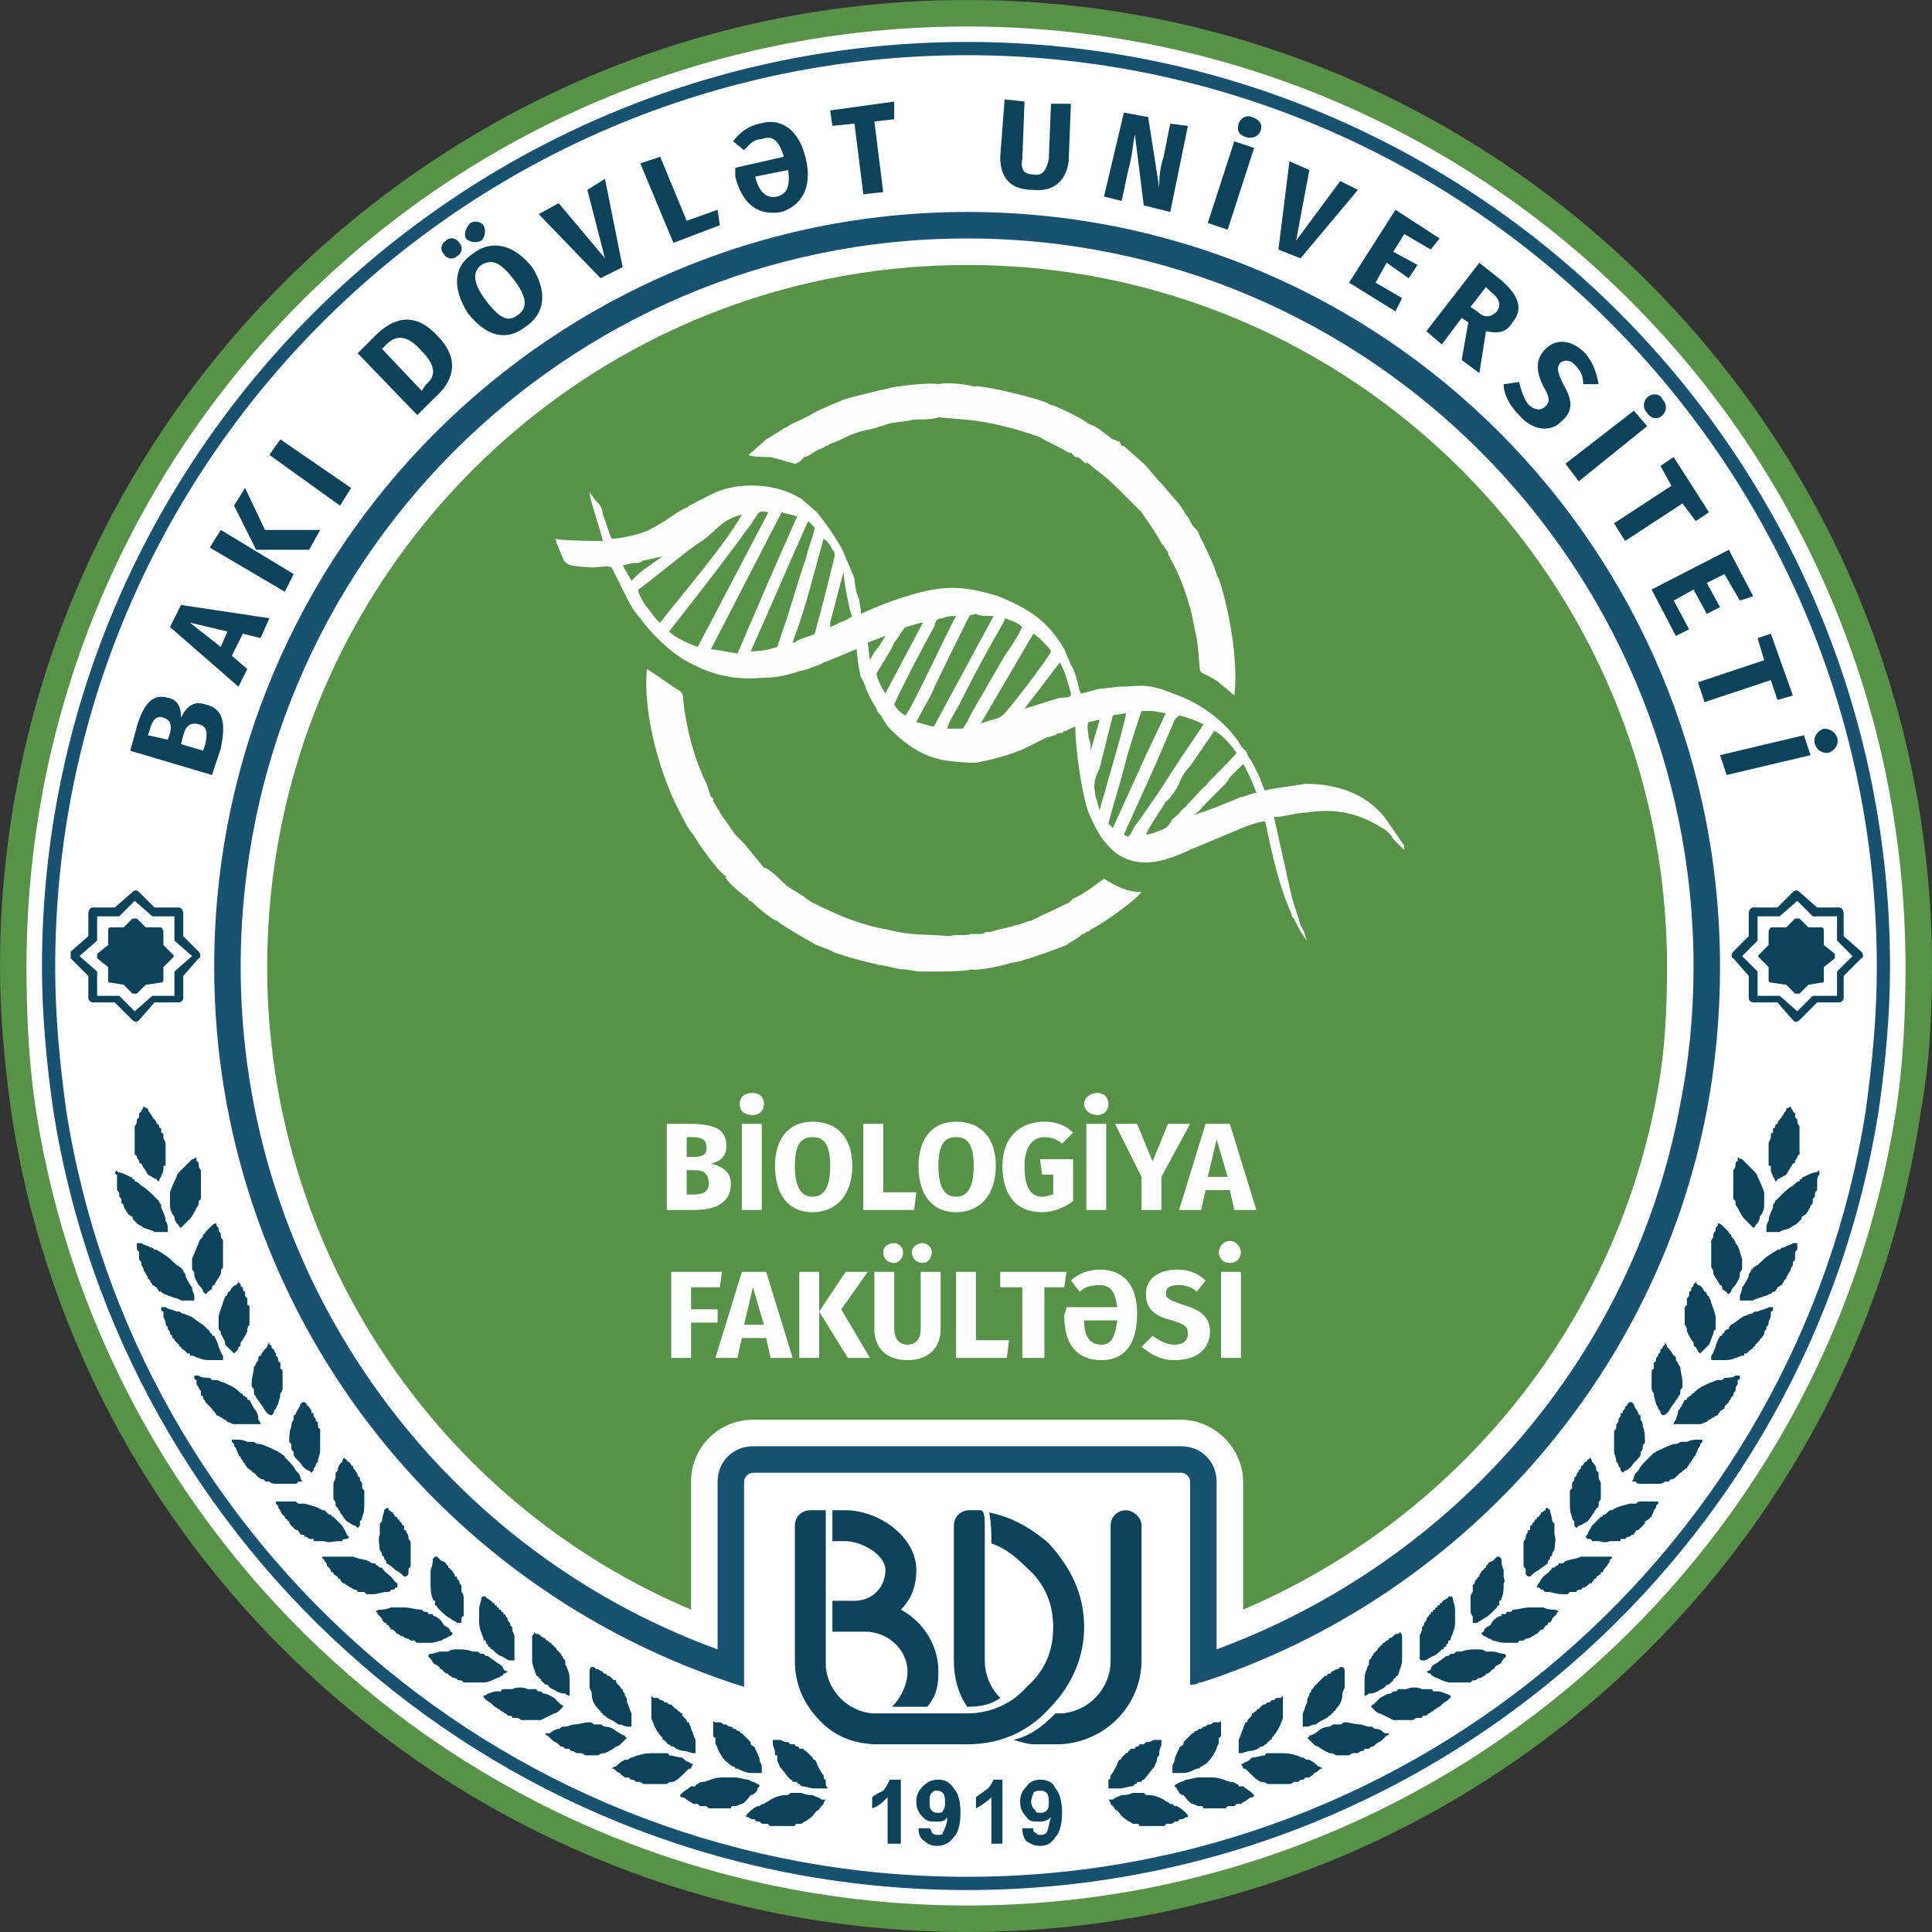
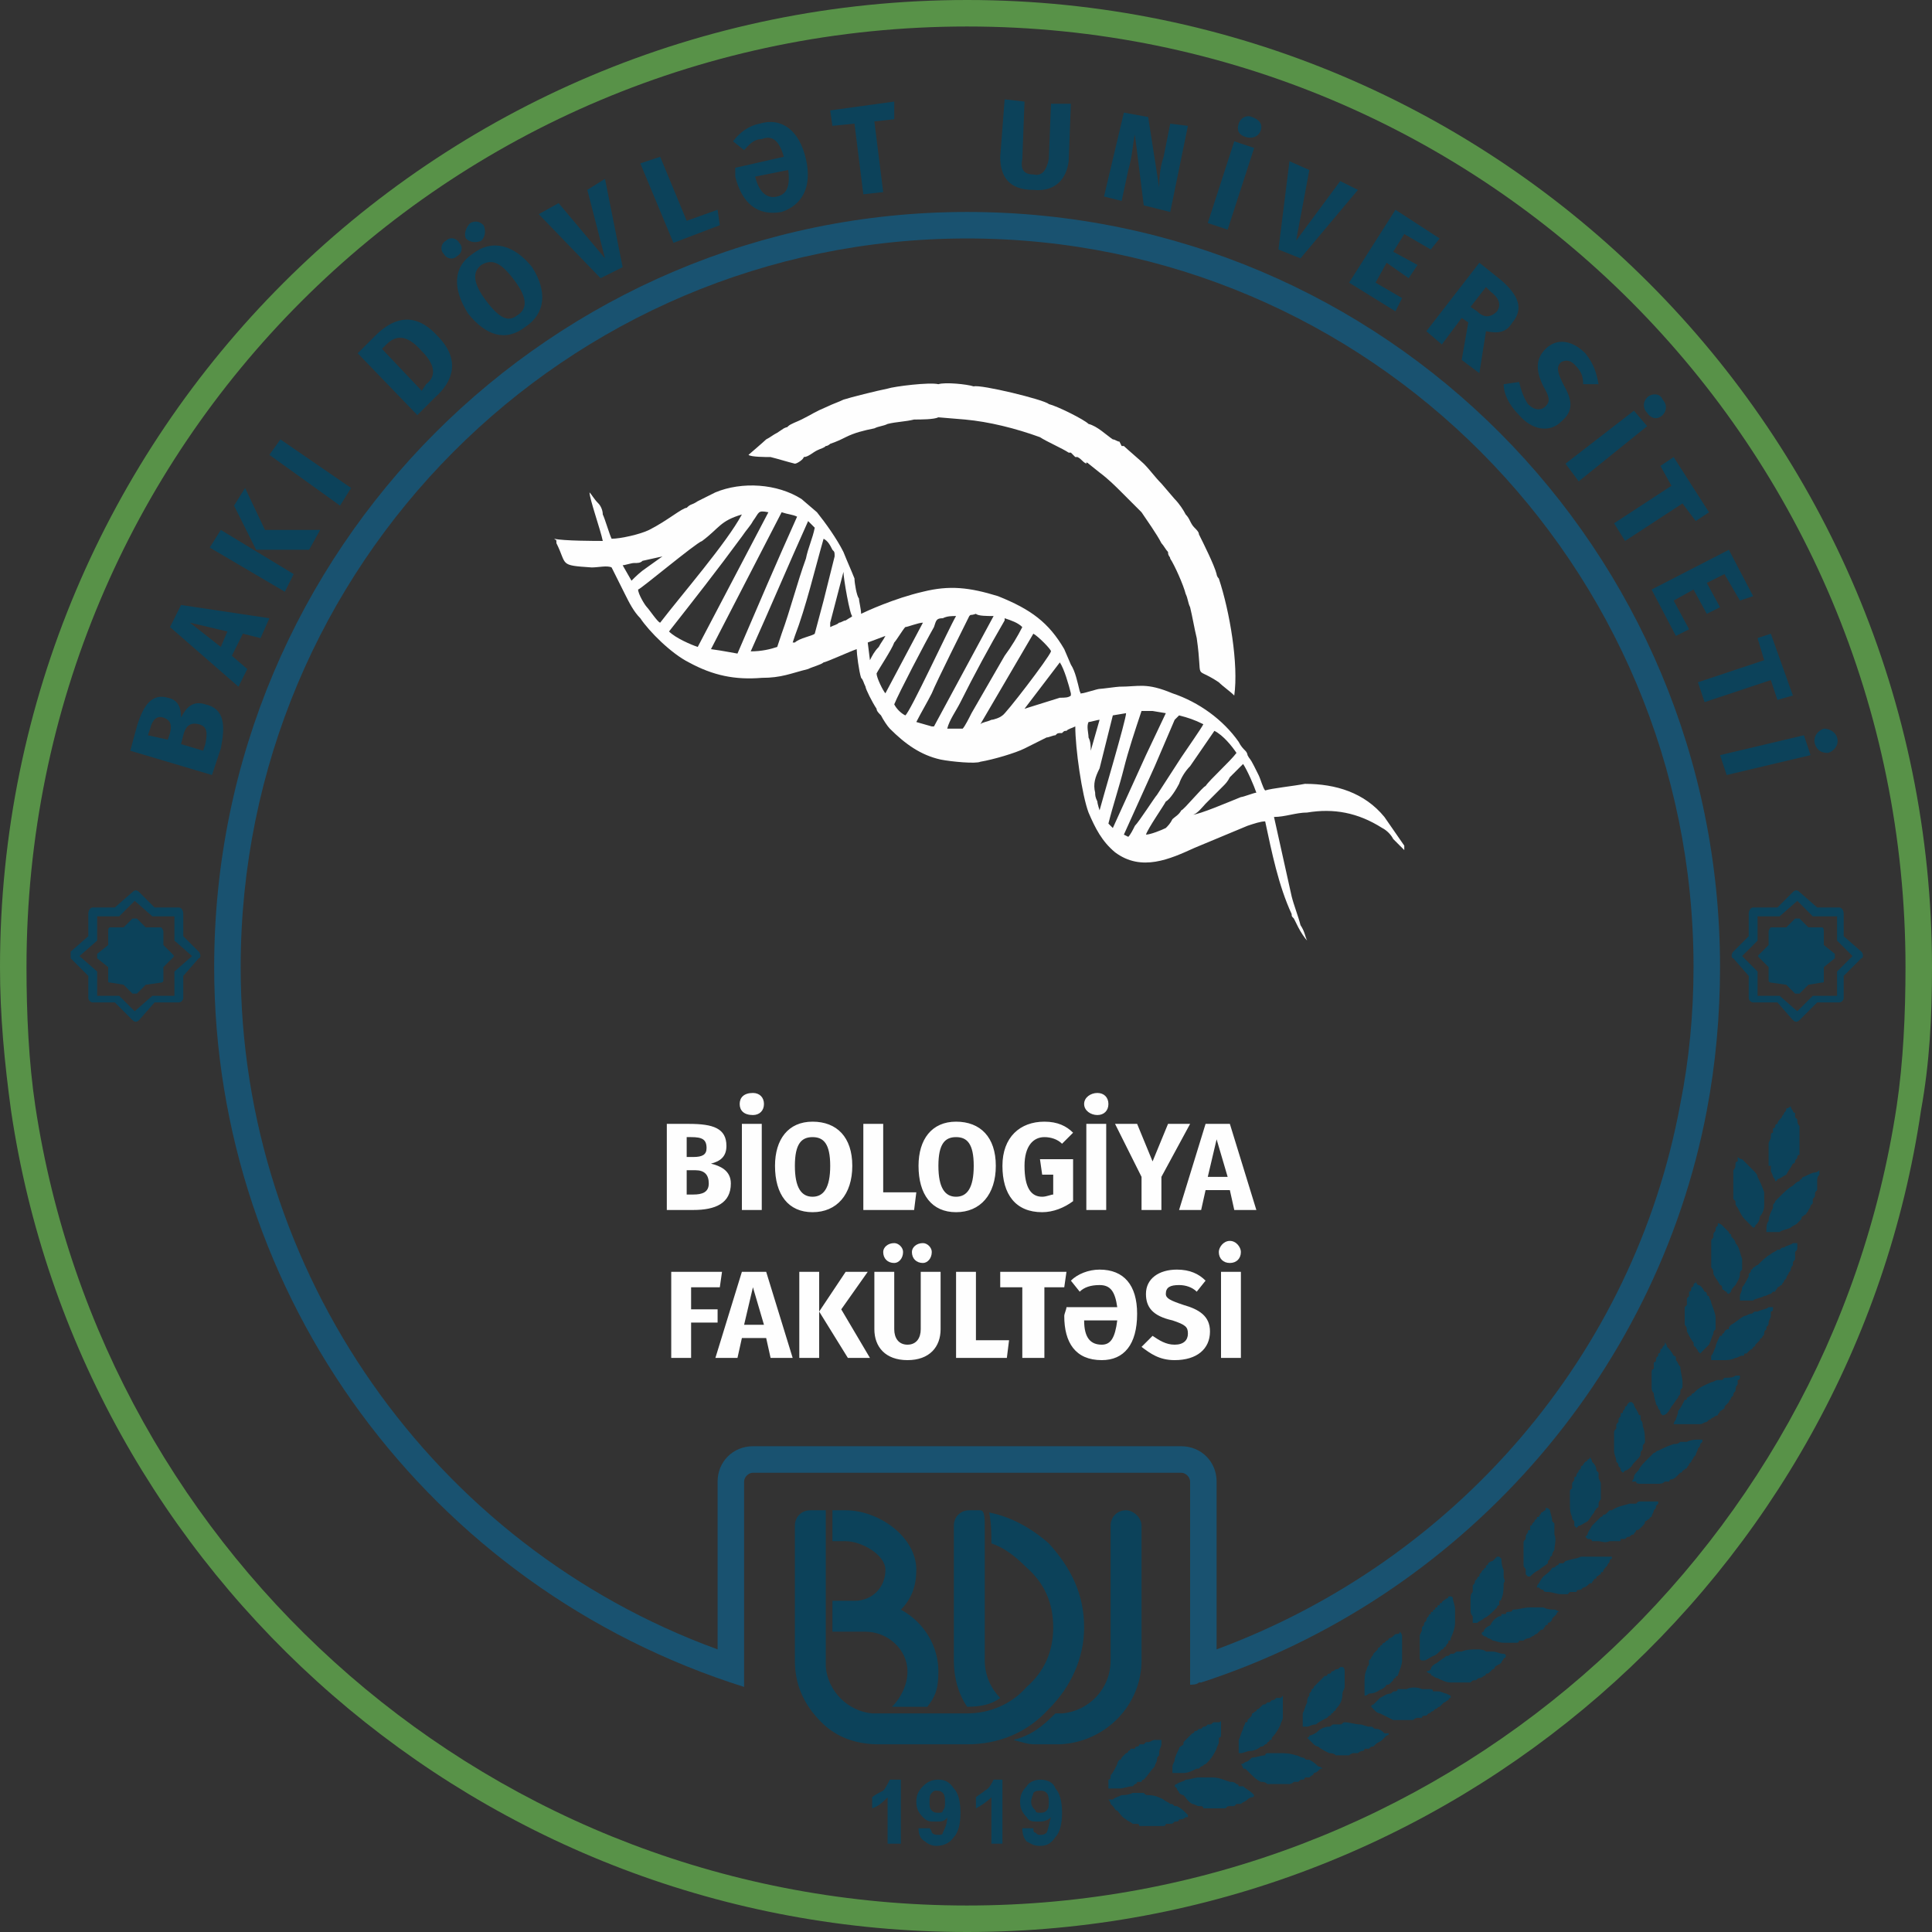
<svg xmlns="http://www.w3.org/2000/svg" xml:space="preserve" width="8.75" height="8.75" version="1.1" style="shape-rendering:geometricPrecision; text-rendering:geometricPrecision; image-rendering:optimizeQuality; fill-rule:evenodd; clip-rule:evenodd" viewBox="0 0 8.75 8.75">
  <rect x="0" y="0" width="8.75" height="8.75" fill="#333333" stroke="none" />
  <defs>
    <style type="text/css">
   
    .fil5 {fill:#FEFEFE}
    .fil2 {fill:#589248}
    .fil1 {fill:#195270}
    .fil3 {fill:#0C425A}
    .fil0 {fill:white}
    .fil4 {fill:#FEFEFE;fill-rule:nonzero}
   
  </style>
  </defs>
  <g id="Слой_x0020_1">
-     <path class="fil0" d="M4.38 0.07c2.37,0 4.3,1.93 4.3,4.31 0,2.37 -1.93,4.3 -4.3,4.3 -2.38,0 -4.31,-1.93 -4.31,-4.3 0,-2.38 1.93,-4.31 4.31,-4.31z" />
-     <path class="fil1" d="M8.45 5.03c-0.31,1.97 -2.02,3.47 -4.07,3.47 -2.06,0 -3.77,-1.5 -4.08,-3.47 -0.03,-0.22 -0.05,-0.43 -0.05,-0.65 0,-2.28 1.85,-4.13 4.13,-4.13 2.27,0 4.12,1.85 4.12,4.13 0,0.22 -0.02,0.43 -0.05,0.65zm-8.21 -0.01c0.31,2 2.04,3.54 4.14,3.54 2.09,0 3.82,-1.54 4.13,-3.54 0.03,-0.21 0.05,-0.43 0.05,-0.64 0,-2.31 -1.87,-4.19 -4.18,-4.19 -2.31,0 -4.19,1.88 -4.19,4.19 0,0.21 0.02,0.43 0.05,0.64z" />
    <path class="fil2" d="M0.05 5.03c0.31,2.1 2.13,3.72 4.33,3.72 2.19,0 4.01,-1.62 4.32,-3.72 0.04,-0.22 0.05,-0.43 0.05,-0.65 0,-2.42 -1.96,-4.38 -4.37,-4.38 -2.42,0 -4.38,1.96 -4.38,4.38 0,0.22 0.02,0.43 0.05,0.65zm8.54 -0.02c-0.31,2.05 -2.08,3.62 -4.21,3.62 -2.14,0 -3.91,-1.57 -4.22,-3.62 -0.03,-0.2 -0.04,-0.42 -0.04,-0.63 0,-2.36 1.9,-4.26 4.26,-4.26 2.35,0 4.25,1.9 4.25,4.26 0,0.21 -0.01,0.43 -0.04,0.63z" />
    <path class="fil3" d="M8.2 3.42l-0.03 -0.09 -0.38 0.09 0.03 0.09 0.38 -0.09zm0.12 -0.08c-0.01,-0.03 -0.04,-0.04 -0.06,-0.04 -0.03,0.01 -0.05,0.04 -0.04,0.07 0.01,0.03 0.03,0.04 0.06,0.04 0.03,-0.01 0.05,-0.04 0.04,-0.07zm-7.05 -1.35l-0.05 0.07 0.32 0.23 0.05 -0.08 -0.32 -0.22zm-0.16 0.22l-0.05 0.08 0.1 0.2 0.24 0 0.05 -0.09 -0.25 0 -0.09 -0.19zm-0.11 0.19l-0.05 0.08 0.34 0.2 0.04 -0.08 -0.33 -0.2zm0 0.53l-0.14 -0.11 0.17 0.04 -0.03 0.07zm0.18 -0.04l0.04 -0.09 -0.4 -0.06 -0.05 0.1 0.31 0.27 0.04 -0.08 -0.07 -0.06 0.05 -0.1 0.08 0.02zm-0.25 0.48l-0.01 0.03 -0.1 -0.03 0.01 -0.04c0.01,-0.04 0.03,-0.06 0.07,-0.05 0.04,0.01 0.04,0.04 0.03,0.09zm-0.25 -0.07c0.01,-0.04 0.03,-0.06 0.06,-0.05 0.03,0.01 0.04,0.03 0.03,0.07l-0.01 0.03 -0.09 -0.02 0.01 -0.03zm0.14 -0.05c0,-0.04 -0.01,-0.08 -0.06,-0.09 -0.07,-0.02 -0.11,0.03 -0.14,0.13l-0.03 0.11 0.37 0.11 0.04 -0.12c0.02,-0.1 0.02,-0.18 -0.07,-0.2 -0.06,-0.02 -0.09,0.02 -0.11,0.06zm7.3 -0.1l-0.1 -0.28 -0.06 0.02 0.03 0.1 -0.3 0.1 0.03 0.09 0.3 -0.1 0.03 0.09 0.07 -0.02zm-1.97 -2.29l-0.08 -0.04 -0.2 0.27 0.06 -0.32 -0.09 -0.04 -0.05 0.4 0.1 0.04 0.26 -0.31zm0.37 0.22l-0.2 -0.13 -0.21 0.33 0.21 0.13 0.03 -0.06 -0.12 -0.07 0.05 -0.09 0.1 0.07 0.04 -0.06 -0.11 -0.06 0.05 -0.08 0.12 0.07 0.04 -0.05zm0.1 0.55l0.08 0.06 0.03 -0.19c0.05,0.01 0.09,0.01 0.12,-0.04 0.05,-0.06 0.03,-0.12 -0.05,-0.19l-0.1 -0.08 -0.24 0.31 0.07 0.06 0.09 -0.12 0.03 0.02 -0.03 0.17zm0.11 -0.33l0.02 0.02c0.04,0.03 0.05,0.06 0.03,0.09 -0.03,0.03 -0.06,0.03 -0.09,0l-0.03 -0.02 0.07 -0.09zm0.45 0.3c-0.06,-0.06 -0.13,-0.07 -0.18,-0.02 -0.04,0.04 -0.05,0.09 -0.01,0.17 0.03,0.05 0.03,0.07 0.01,0.09 -0.02,0.02 -0.05,0.02 -0.08,-0.01 -0.02,-0.03 -0.03,-0.06 -0.04,-0.1l-0.07 0.01c0,0.04 0.02,0.09 0.07,0.14 0.06,0.07 0.14,0.08 0.19,0.03 0.06,-0.05 0.05,-0.1 0.01,-0.17 -0.03,-0.06 -0.03,-0.08 -0.01,-0.1 0.02,-0.01 0.04,-0.01 0.06,0.01 0.03,0.03 0.04,0.05 0.04,0.09l0.07 0c-0.01,-0.05 -0.02,-0.09 -0.06,-0.14zm0.35 0.21c-0.01,-0.03 -0.05,-0.03 -0.07,-0.01 -0.02,0.02 -0.02,0.05 0,0.07 0.02,0.03 0.05,0.03 0.07,0.01 0.02,-0.02 0.02,-0.05 0,-0.07zm-0.07 0.12l-0.06 -0.07 -0.31 0.24 0.06 0.08 0.31 -0.25zm0.28 0.39l-0.16 -0.25 -0.06 0.04 0.05 0.09 -0.26 0.17 0.05 0.08 0.26 -0.17 0.06 0.08 0.06 -0.04zm0.2 0.38l-0.11 -0.21 -0.35 0.18 0.11 0.21 0.06 -0.03 -0.07 -0.13 0.09 -0.05 0.06 0.11 0.06 -0.03 -0.06 -0.11 0.08 -0.04 0.07 0.12 0.06 -0.02zm-3.09 -2.23l-0.09 0 -0.01 0.25c-0.01,0.05 -0.03,0.08 -0.07,0.07 -0.04,0 -0.06,-0.02 -0.05,-0.07l0.01 -0.26 -0.09 -0.01 -0.02 0.26c0,0.09 0.04,0.15 0.15,0.15 0.1,0.01 0.15,-0.05 0.16,-0.13l0.01 -0.26zm0.53 0.1l-0.08 -0.01 -0.03 0.15c-0.02,0.06 -0.02,0.11 -0.02,0.14l-0.05 -0.32 -0.11 -0.02 -0.09 0.38 0.08 0.02 0.03 -0.14c0.02,-0.07 0.02,-0.12 0.03,-0.16l0.04 0.32 0.12 0.03 0.08 -0.39zm0.29 -0.04c-0.02,-0.01 -0.05,0 -0.06,0.03 -0.01,0.03 0,0.05 0.03,0.06 0.03,0.01 0.06,0 0.07,-0.03 0.01,-0.03 -0.01,-0.05 -0.04,-0.06zm0.01 0.14l-0.09 -0.03 -0.12 0.37 0.09 0.03 0.12 -0.37zm-2.24 -0.11c-0.05,0.01 -0.09,0.04 -0.12,0.08l0.05 0.04c0.02,-0.02 0.04,-0.05 0.08,-0.05 0.05,-0.02 0.08,0.01 0.1,0.08l-0.22 0.05c0,0.01 0,0.03 0,0.04 0.03,0.12 0.1,0.18 0.21,0.16 0.09,-0.03 0.14,-0.11 0.11,-0.24 -0.03,-0.13 -0.11,-0.19 -0.21,-0.16zm0.08 0.33c-0.04,0.01 -0.08,-0.01 -0.1,-0.09l0.15 -0.03c0.01,0.08 -0.01,0.11 -0.05,0.12zm0.53 -0.43l-0.29 0.04 0.01 0.07 0.1 -0.01 0.04 0.32 0.09 -0.01 -0.04 -0.32 0.09 -0.01 0 -0.08zm-2.35 1.06l-0.08 0.08 0.27 0.28 0.08 -0.08c0.08,-0.07 0.12,-0.17 0.01,-0.28 -0.11,-0.12 -0.21,-0.07 -0.28,0zm0.05 0.04c0.04,-0.04 0.09,-0.05 0.16,0.03 0.07,0.07 0.06,0.12 0.02,0.15l-0.02 0.03 -0.18 -0.19 0.02 -0.02zm0.27 -0.47c-0.02,0.01 -0.03,0.04 -0.01,0.06 0.01,0.02 0.04,0.03 0.06,0.01 0.02,-0.01 0.03,-0.04 0.01,-0.06 -0.01,-0.02 -0.04,-0.03 -0.06,-0.01zm0.11 -0.08c-0.02,0.02 -0.03,0.05 -0.02,0.07 0.02,0.02 0.05,0.02 0.07,0.01 0.02,-0.02 0.02,-0.05 0.01,-0.07 -0.02,-0.02 -0.04,-0.02 -0.06,-0.01zm0.01 0.14c-0.09,0.06 -0.09,0.16 -0.02,0.27 0.08,0.1 0.17,0.13 0.26,0.06 0.09,-0.06 0.1,-0.16 0.03,-0.27 -0.08,-0.1 -0.18,-0.13 -0.27,-0.06zm0.04 0.05c0.05,-0.03 0.09,-0.01 0.15,0.07 0.06,0.08 0.06,0.13 0.01,0.16 -0.04,0.03 -0.08,0.01 -0.14,-0.07 -0.06,-0.08 -0.06,-0.13 -0.02,-0.16zm0.56 -0.39l-0.08 0.05 0.08 0.31 -0.21 -0.25 -0.09 0.05 0.28 0.29 0.1 -0.05 -0.08 -0.4zm0.25 -0.1l-0.09 0.03 0.15 0.36 0.21 -0.08 -0.01 -0.07 -0.14 0.05 -0.12 -0.29z" />
    <path class="fil3" d="M0.56 4.2l-0.06 0c-0.01,0 -0.01,0.01 -0.01,0.02l0 0.06 -0.05 0.04c0,0.01 0,0.01 0,0.02l0.05 0.04 0 0.06c0,0.01 0,0.01 0.01,0.01l0.06 0.01 0.04 0.04c0.01,0 0.02,0 0.02,0l0.04 -0.04 0.07 -0.01c0,0 0.01,0 0.01,-0.01l0 -0.06 0.04 -0.04c0.01,-0.01 0.01,-0.01 0,-0.02l-0.04 -0.04 0 -0.06c0,-0.01 -0.01,-0.02 -0.01,-0.02l-0.07 0 -0.04 -0.04c0,0 -0.01,0 -0.02,0l-0.04 0.04zm0.05 -0.12l-0.07 0.07 -0.1 0 0 0.11 -0.08 0.07 0.08 0.07 0 0.11 0.1 0 0.07 0.07 0.08 -0.07 0.1 0 0 -0.11 0.08 -0.07 -0.08 -0.07 0 -0.11 -0.1 0 -0.08 -0.07zm0.09 0.03l0.11 0c0.01,0 0.02,0.01 0.02,0.03l0 0.1 0.07 0.07c0.01,0.01 0.01,0.03 0,0.03l-0.07 0.08 0 0.1c0,0.01 -0.01,0.02 -0.02,0.02l-0.11 0 -0.07 0.08c-0.01,0.01 -0.02,0.01 -0.03,0l-0.08 -0.08 -0.1 0c-0.01,0 -0.02,-0.01 -0.02,-0.02l0 -0.1 -0.08 -0.08c0,0 0,-0.02 0,-0.03l0.08 -0.07 0 -0.1c0,-0.02 0.01,-0.03 0.02,-0.03l0.1 0 0.08 -0.07c0.01,-0.01 0.02,-0.01 0.03,0l0.07 0.07z" />
    <path class="fil3" d="M8.09 4.2l-0.07 0c0,0 -0.01,0.01 -0.01,0.02l0 0.06 -0.04 0.04c-0.01,0.01 -0.01,0.01 0,0.02l0.04 0.04 0 0.06c0,0.01 0.01,0.01 0.01,0.01l0.07 0.01 0.04 0.04c0,0 0.01,0 0.02,0l0.04 -0.04 0.06 -0.01c0.01,0 0.01,0 0.01,-0.01l0 -0.06 0.05 -0.04c0,-0.01 0,-0.01 0,-0.02l-0.05 -0.04 0 -0.06c0,-0.01 0,-0.02 -0.01,-0.02l-0.06 0 -0.04 -0.04c-0.01,0 -0.02,0 -0.02,0l-0.04 0.04zm0.05 -0.12l0.07 0.07 0.11 0 0 0.11 0.07 0.07 -0.07 0.07 0 0.11 -0.11 0 -0.07 0.07 -0.08 -0.07 -0.1 0 0 -0.11 -0.07 -0.07 0.07 -0.07 0 -0.11 0.1 0 0.08 -0.07zm-0.09 0.03l-0.11 0c-0.01,0 -0.02,0.01 -0.02,0.03l0 0.1 -0.07 0.07c-0.01,0.01 -0.01,0.03 0,0.03l0.07 0.08 0 0.1c0,0.01 0.01,0.02 0.02,0.02l0.11 0 0.07 0.08c0.01,0.01 0.02,0.01 0.03,0l0.08 -0.08 0.1 0c0.01,0 0.02,-0.01 0.02,-0.02l0 -0.1 0.08 -0.08c0.01,0 0.01,-0.02 0,-0.03l-0.08 -0.07 0 -0.1c0,-0.02 -0.01,-0.03 -0.02,-0.03l-0.1 0 -0.08 -0.07c-0.01,-0.01 -0.02,-0.01 -0.03,0l-0.07 0.07z" />
    <path class="fil1" d="M7.73 5.03c-0.23,1.21 -1.12,2.21 -2.29,2.59l0 0c0,0 0,0 -0.01,0l0 0 0 0c-0.01,0.01 -0.03,0.01 -0.04,0.01l0 -0.92c0,-0.02 -0.02,-0.04 -0.04,-0.04l-1.94 0c-0.02,0 -0.04,0.02 -0.04,0.04l0 0.92 0 0 0 0.01c-1.43,-0.45 -2.4,-1.77 -2.4,-3.26 0,-1.89 1.53,-3.42 3.41,-3.42 1.89,0 3.41,1.53 3.41,3.42 0,0.22 -0.02,0.44 -0.06,0.65zm-4.48 2.44l0 -0.76c0,-0.09 0.07,-0.16 0.16,-0.16l1.94 0c0.09,0 0.16,0.07 0.16,0.16l0 0.76c1.08,-0.4 1.89,-1.33 2.1,-2.47 0.04,-0.2 0.06,-0.41 0.06,-0.62 0,-1.82 -1.47,-3.3 -3.29,-3.3 -1.82,0 -3.29,1.48 -3.29,3.3 0,1.38 0.87,2.62 2.16,3.09z" />
-     <path class="fil2" d="M3.13 7.29l0 -0.58c0,-0.16 0.13,-0.28 0.28,-0.28l1.94 0c0.15,0 0.28,0.13 0.28,0.28l0 0.58c0.96,-0.41 1.67,-1.27 1.87,-2.31 0.04,-0.2 0.05,-0.4 0.05,-0.6 0,-1.76 -1.42,-3.18 -3.17,-3.18 -1.75,0 -3.17,1.42 -3.17,3.18 0,1.27 0.76,2.42 1.92,2.91z" />
    <path class="fil3" d="M3.83 6.98c0.07,0 0.18,0.06 0.18,0.13 0,0.08 -0.06,0.14 -0.14,0.14l-0.1 0 0 0.14 0.15 0c0.1,0 0.19,0.08 0.19,0.18 0,0.06 -0.03,0.12 -0.07,0.16l0.16 0c0.03,-0.04 0.05,-0.07 0.05,-0.16 0,-0.11 -0.06,-0.22 -0.17,-0.28 0.05,-0.05 0.07,-0.11 0.07,-0.18 0,-0.15 -0.17,-0.27 -0.32,-0.27l-0.06 0 0 0.14 0.06 0zm-0.09 0.27l0 -0.27 0 -0.14 -0.07 0c-0.04,0 -0.07,0.03 -0.07,0.07l0 0.51 0 0 0 0.1c0,0.11 0.04,0.2 0.12,0.28 0.07,0.07 0.16,0.1 0.26,0.1 0.13,0 0.27,0 0.4,0 0.14,0 0.27,-0.05 0.37,-0.16 0.1,-0.1 0.16,-0.23 0.16,-0.37 0,-0.15 -0.06,-0.27 -0.16,-0.38 -0.08,-0.07 -0.17,-0.12 -0.27,-0.14 0.01,0.05 0.01,0.1 0.01,0.14 0.06,0.02 0.11,0.06 0.16,0.11 0.08,0.07 0.12,0.16 0.12,0.27 0,0.11 -0.04,0.2 -0.12,0.27 -0.07,0.08 -0.17,0.12 -0.27,0.12 -0.15,0 -0.27,0 -0.43,0l0 0c-0.11,-0.01 -0.2,-0.1 -0.21,-0.21l0 -0.07 0 -0.09 0 -0.14zm0.72 -0.34c0,-0.03 0,-0.07 -0.02,-0.07 0,0 -0.05,0 -0.05,0 -0.04,0 -0.07,0.03 -0.07,0.07l0 0.61c0,0.08 0.02,0.15 0.06,0.21 0.06,0 0.11,-0.01 0.15,-0.04 -0.04,-0.04 -0.07,-0.1 -0.07,-0.17l0 -0.61zm0.13 0.97c0.04,0.01 0.06,0.02 0.1,0.02 0.01,0 0.11,0 0.11,0 0.21,-0.01 0.37,-0.18 0.37,-0.38l0 -0.61c0,-0.04 -0.04,-0.07 -0.07,-0.07 -0.04,0 -0.07,0.03 -0.07,0.07l0 0.61c0,0.13 -0.1,0.23 -0.22,0.24 -0.01,0 -0.01,0 -0.03,0 -0.06,0.06 -0.11,0.1 -0.19,0.12z" />
    <path class="fil3" d="M4.54 8.35l-0.05 0 0 -0.21c-0.02,0.02 -0.05,0.04 -0.07,0.05l0 -0.05c0.01,-0.01 0.03,-0.02 0.04,-0.03 0.02,-0.01 0.03,-0.03 0.04,-0.05l0.04 0 0 0.29zm0.09 -0.07l0.05 0c0,0.01 0,0.02 0.01,0.02 0.01,0.01 0.01,0.01 0.02,0.01 0.01,0 0.02,0 0.03,-0.01 0.01,-0.02 0.01,-0.04 0.02,-0.07 -0.02,0.02 -0.04,0.02 -0.06,0.02 -0.02,0 -0.04,0 -0.05,-0.02 -0.02,-0.02 -0.03,-0.04 -0.03,-0.07 0,-0.03 0.01,-0.05 0.03,-0.07 0.01,-0.02 0.04,-0.03 0.06,-0.03 0.03,0 0.06,0.01 0.07,0.04 0.02,0.02 0.03,0.06 0.03,0.11 0,0.05 -0.01,0.09 -0.03,0.11 -0.02,0.03 -0.04,0.04 -0.07,0.04 -0.03,0 -0.04,-0.01 -0.06,-0.02 -0.01,-0.01 -0.02,-0.03 -0.02,-0.06zm0.12 -0.12c0,-0.01 0,-0.03 -0.01,-0.04 -0.01,-0.01 -0.02,-0.01 -0.03,-0.01 -0.01,0 -0.02,0 -0.03,0.01 0,0.01 -0.01,0.02 -0.01,0.04 0,0.02 0.01,0.03 0.02,0.04 0,0.01 0.01,0.01 0.02,0.01 0.01,0 0.02,0 0.03,-0.01 0.01,-0.01 0.01,-0.02 0.01,-0.04zm-0.67 0.19l-0.06 0 0 -0.21c-0.02,0.02 -0.04,0.04 -0.07,0.05l0 -0.05c0.01,-0.01 0.03,-0.02 0.05,-0.03 0.01,-0.01 0.02,-0.03 0.03,-0.05l0.05 0 0 0.29zm0.08 -0.07l0.05 0c0.01,0.01 0.01,0.02 0.01,0.02 0.01,0.01 0.02,0.01 0.03,0.01 0.01,0 0.02,0 0.02,-0.01 0.01,-0.02 0.02,-0.04 0.02,-0.07 -0.01,0.02 -0.03,0.02 -0.05,0.02 -0.03,0 -0.04,0 -0.06,-0.02 -0.02,-0.02 -0.03,-0.04 -0.03,-0.07 0,-0.03 0.01,-0.05 0.03,-0.07 0.02,-0.02 0.04,-0.03 0.07,-0.03 0.03,0 0.05,0.01 0.07,0.04 0.02,0.02 0.03,0.06 0.03,0.11 0,0.05 -0.01,0.09 -0.03,0.11 -0.02,0.03 -0.05,0.04 -0.08,0.04 -0.02,0 -0.04,-0.01 -0.05,-0.02 -0.02,-0.01 -0.03,-0.03 -0.03,-0.06zm0.12 -0.12c0,-0.01 0,-0.03 -0.01,-0.04 -0.01,-0.01 -0.02,-0.01 -0.03,-0.01 -0.01,0 -0.01,0 -0.02,0.01 -0.01,0.01 -0.01,0.02 -0.01,0.04 0,0.02 0,0.03 0.01,0.04 0.01,0.01 0.02,0.01 0.03,0.01 0.01,0 0.02,0 0.02,-0.01 0.01,-0.01 0.01,-0.02 0.01,-0.04z" />
    <path class="fil3" d="M8.11 5.01c0,0 0,0.01 0.01,0.02 0,0 0,0.01 0.01,0.01 0,0.01 0,0.01 0,0.02 0,0 0,0 0,0 0,0 0.01,0.01 0.01,0.01 0,0.01 0,0.02 0.01,0.03 0,0 0,0.01 0,0.01 0,0.01 0,0.02 0,0.02 0,0.01 0,0.01 0,0.02 0,0.01 0,0.01 0,0.02 0,0.01 0,0.03 0,0.04 0,0 0,0.01 0,0.02 -0.01,0 -0.01,0.01 -0.01,0.01 0,0.01 -0.01,0.01 -0.01,0.02 0,0 0,0.01 -0.01,0.01 -0.01,0.02 -0.02,0.03 -0.03,0.05 -0.02,0.01 -0.03,0.02 -0.04,0.02 0,0.01 -0.01,0.01 -0.01,0.01 0,0 0,-0.01 -0.01,-0.02 0,-0.01 -0.01,-0.02 -0.01,-0.03 0,-0.01 0,-0.01 0,-0.02 0,0 -0.01,0 -0.01,0 0,-0.01 0,-0.01 0,-0.01 0,-0.01 0,-0.02 0,-0.03 0,0 0,-0.01 0,-0.01 0,-0.01 0,-0.01 0,-0.02 0,-0.01 0,-0.02 0,-0.03 0,-0.01 0.01,-0.02 0.01,-0.03 0,-0.01 0,-0.01 0,-0.01 0,-0.01 0.01,-0.01 0.01,-0.01 0,-0.01 0,-0.01 0,-0.02 0.01,0 0.01,-0.01 0.01,-0.01 0,-0.01 0.01,-0.01 0.01,-0.01 0,-0.01 0.01,-0.02 0.02,-0.03 0,-0.01 0.01,-0.01 0.01,-0.02 0.01,-0.01 0.01,-0.01 0.01,-0.02 0.01,0 0.02,-0.01 0.02,-0.01zm-2.91 3.12c-0.01,0 -0.01,0 -0.02,-0.01 0,0 -0.01,0 -0.01,0 -0.01,0 -0.02,0 -0.02,0 -0.01,0 -0.01,0 -0.02,0 -0.02,0.01 -0.04,0.01 -0.05,0.01 -0.02,0.01 -0.03,0.01 -0.04,0.02 -0.01,0 -0.02,0 -0.02,0 0,0 0.01,0.01 0.01,0.02 0,0 0.01,0.01 0.01,0.01 0.01,0.01 0.01,0.02 0.02,0.02 0.01,0.01 0.02,0.03 0.04,0.04 0.01,0.01 0.02,0.01 0.03,0.02 0,0 0.01,0 0.01,0 0,0 0,0 0.01,0 0,0 0.01,0 0.01,0.01 0.01,0 0.02,0 0.03,0 0,0 0.01,0 0.02,0 0,0 0.01,0 0.02,0 0,0 0.01,0 0.02,0 0,0 0.01,0 0.02,0 0,0 0.01,0 0.01,-0.01 0.01,0 0.02,0 0.02,0 0.01,0 0.01,0 0.02,-0.01 0.01,0 0.02,0 0.02,-0.01 0.01,0 0.02,0 0.03,-0.01 0,0 0.01,0 0.01,0 0,0 0,-0.01 0,-0.01 0,0 0,0 -0.01,-0.01 -0.01,-0.01 -0.02,-0.02 -0.04,-0.03 0,0 -0.01,0 -0.01,0 -0.01,-0.01 -0.01,-0.01 -0.02,-0.01 -0.01,-0.01 -0.02,-0.01 -0.03,-0.02 -0.02,-0.01 -0.04,-0.02 -0.07,-0.02zm2.86 -2.71c0,0 -0.01,0.01 -0.01,0.01 0,0 -0.01,0.01 -0.01,0.01 0,0.01 -0.01,0.01 -0.01,0.02 0,0 0,0.01 0,0.01 -0.01,0.02 -0.02,0.04 -0.02,0.06 -0.01,0.01 -0.01,0.03 -0.01,0.04 0,0.01 0,0.01 0,0.01 0,0 0,0 0.01,0 0.01,0 0.02,0 0.02,0 0.01,0 0.02,0 0.03,0 0.01,-0.01 0.03,-0.01 0.05,-0.02 0.01,-0.01 0.02,-0.01 0.03,-0.02 0,0 0,0 0.01,-0.01 0,0 0,0 0,0 0.01,-0.01 0.01,-0.01 0.01,-0.02 0.01,0 0.01,-0.01 0.02,-0.01 0,-0.01 0.01,-0.01 0.01,-0.02 0,0 0.01,-0.01 0.01,-0.02 0,0 0.01,-0.01 0.01,-0.01 0,-0.01 0,-0.02 0,-0.02 0.01,-0.01 0.01,-0.01 0.01,-0.02 0,-0.01 0,-0.01 0.01,-0.02 0,0 0,-0.01 0,-0.01 0,-0.01 0,-0.02 0,-0.03 0,-0.01 0,-0.02 0.01,-0.03 0,0 0,-0.01 0,-0.01 0,0 0,-0.01 0,-0.01 0,0 -0.01,0.01 -0.02,0.01 -0.01,0 -0.03,0.01 -0.05,0.02 0,0 -0.01,0 -0.01,0.01 0,0 -0.01,0 -0.01,0.01 -0.01,0 -0.02,0.01 -0.03,0.02 -0.02,0.01 -0.04,0.03 -0.06,0.05zm-0.1 0.31c-0.01,0 -0.01,0.01 -0.02,0.01 0,0 0,0.01 -0.01,0.01 0,0.01 0,0.01 -0.01,0.02 0,0 0,0.01 0,0.01 -0.01,0.02 -0.02,0.04 -0.03,0.05 0,0.02 -0.01,0.03 -0.01,0.04 0,0.01 0,0.02 0,0.02 0,0 0.01,0 0.02,0 0,0 0.01,0 0.01,0 0.01,0 0.02,0 0.03,0 0.01,-0.01 0.03,-0.01 0.05,-0.02 0.01,0 0.02,-0.01 0.03,-0.01 0.01,-0.01 0.01,-0.01 0.01,-0.01 0,0 0.01,0 0.01,0 0,-0.01 0.01,-0.01 0.01,-0.02 0.01,0 0.01,-0.01 0.02,-0.01 0,-0.01 0.01,-0.01 0.01,-0.02 0,0 0.01,-0.01 0.01,-0.01 0,-0.01 0.01,-0.02 0.01,-0.02 0,-0.01 0.01,-0.01 0.01,-0.02 0,0 0,-0.01 0.01,-0.02 0,0 0,-0.01 0,-0.01 0,-0.01 0.01,-0.01 0.01,-0.02 0,-0.01 0,-0.02 0,-0.03 0.01,-0.01 0.01,-0.01 0.01,-0.02 0,-0.01 0,-0.01 0,-0.02 0,0 0,0 0,0 0,0 -0.01,0 -0.02,0 -0.01,0.01 -0.03,0.01 -0.04,0.02 -0.01,0 -0.01,0 -0.02,0.01 0,0 -0.01,0 -0.01,0 -0.01,0.01 -0.02,0.01 -0.03,0.02 -0.02,0.01 -0.04,0.03 -0.06,0.05zm-0.12 0.27c-0.01,0.01 -0.01,0.01 -0.01,0.02 -0.01,0 -0.01,0 -0.02,0.01 0,0 0,0.01 -0.01,0.01 0,0.01 0,0.01 -0.01,0.01 -0.01,0.02 -0.02,0.04 -0.02,0.05 -0.01,0.02 -0.01,0.03 -0.02,0.04 0,0.01 0,0.02 0,0.02 0,0 0,0 0.01,0 0.01,0 0.02,0 0.02,0 0.01,0 0.02,0 0.03,0 0.01,0 0.03,0 0.05,-0.01 0.01,0 0.02,-0.01 0.03,-0.01 0.01,0 0.01,0 0.01,-0.01 0.01,0 0.01,0 0.01,0 0,0 0.01,-0.01 0.01,-0.01 0.01,-0.01 0.02,-0.01 0.02,-0.02 0.01,0 0.01,-0.01 0.01,-0.01 0.01,-0.01 0.01,-0.01 0.02,-0.02 0,0 0,-0.01 0.01,-0.01 0,-0.01 0.01,-0.01 0.01,-0.02 0,-0.01 0,-0.01 0.01,-0.02 0,0 0,-0.01 0,-0.01 0.01,-0.01 0.01,-0.01 0.01,-0.02 0,-0.01 0.01,-0.02 0.01,-0.03 0,0 0,-0.01 0,-0.02 0.01,0 0.01,-0.01 0.01,-0.01 0,-0.01 0,-0.01 0,-0.01 0,0 -0.01,0 -0.02,0 -0.01,0.01 -0.03,0.01 -0.05,0.02 0,0 -0.01,0 -0.01,0 -0.01,0 -0.01,0.01 -0.02,0.01 -0.01,0 -0.02,0.01 -0.03,0.01 -0.02,0.01 -0.04,0.03 -0.06,0.04zm-0.16 0.3c0,0 -0.01,0.01 -0.01,0.01 -0.01,0 -0.01,0.01 -0.01,0.01 -0.01,0 -0.01,0.01 -0.02,0.01 0,0.01 0,0.01 -0.01,0.01 -0.01,0.02 -0.02,0.04 -0.03,0.05 0,0.02 -0.01,0.03 -0.01,0.04 -0.01,0.01 -0.01,0.02 -0.01,0.02 0,0 0.01,0 0.02,0 0,0 0.01,0 0.01,0 0.01,0 0.02,0 0.03,0 0.02,0 0.03,0 0.06,0 0.01,0 0.02,-0.01 0.03,-0.01 0,0 0,0 0.01,-0.01 0,0 0,0 0,0 0.01,0 0.01,-0.01 0.02,-0.01 0,0 0.01,-0.01 0.02,-0.01 0,-0.01 0.01,-0.01 0.01,-0.02 0.01,0 0.01,-0.01 0.02,-0.01 0,-0.01 0,-0.01 0.01,-0.02 0,0 0.01,-0.01 0.01,-0.01 0,-0.01 0.01,-0.01 0.01,-0.02 0,0 0.01,-0.01 0.01,-0.01 0,-0.01 0,-0.01 0.01,-0.02 0,-0.01 0,-0.02 0.01,-0.03 0,0 0,-0.01 0,-0.02 0.01,0 0.01,-0.01 0.01,-0.01 0,-0.01 0,-0.01 0,-0.01 0,0 -0.01,0 -0.02,0 -0.01,0.01 -0.03,0.01 -0.05,0.01 0,0 -0.01,0.01 -0.01,0.01 -0.01,0 -0.01,0 -0.02,0 -0.01,0 -0.02,0.01 -0.03,0.01 -0.02,0.01 -0.05,0.02 -0.07,0.04zm-0.17 0.27c-0.01,0 -0.01,0.01 -0.02,0.01 0,0 -0.01,0.01 -0.01,0.01 0,0 -0.01,0.01 -0.01,0.01 -0.01,0.01 -0.01,0.01 -0.01,0.01 -0.02,0.02 -0.03,0.03 -0.04,0.05 -0.01,0.01 -0.02,0.02 -0.02,0.03 0,0.01 -0.01,0.02 -0.01,0.02 0,0 0.01,0 0.02,0 0,0.01 0.01,0.01 0.02,0.01 0,0 0.01,0 0.02,0 0.02,0 0.04,0 0.06,0 0.01,0 0.02,0 0.03,-0.01 0,0 0.01,0 0.01,0 0,0 0,0 0.01,0 0,-0.01 0.01,-0.01 0.01,-0.01 0.01,0 0.02,-0.01 0.02,-0.01 0.01,-0.01 0.01,-0.01 0.02,-0.02 0,0 0.01,0 0.01,-0.01 0.01,0 0.01,-0.01 0.02,-0.01 0,-0.01 0.01,-0.01 0.01,-0.02 0,0 0.01,-0.01 0.01,-0.01 0,-0.01 0.01,-0.01 0.01,-0.02 0,0 0.01,-0.01 0.01,-0.01 0,-0.01 0.01,-0.02 0.01,-0.03 0.01,-0.01 0.01,-0.01 0.01,-0.02 0,0 0.01,-0.01 0.01,-0.01 0,-0.01 0,-0.01 0,-0.01 0,0 -0.01,0 -0.02,0 -0.01,0 -0.03,0 -0.05,0.01 0,0 -0.01,0 -0.01,0 -0.01,0 -0.01,0 -0.02,0 -0.01,0.01 -0.02,0.01 -0.03,0.01 -0.03,0.01 -0.05,0.02 -0.07,0.03zm-0.21 0.27c0,0 -0.01,0 -0.01,0 -0.01,0.01 -0.01,0.01 -0.01,0.01 -0.01,0.01 -0.01,0.01 -0.02,0.01 0,0.01 -0.01,0.01 -0.01,0.01 -0.02,0.02 -0.03,0.03 -0.04,0.04 -0.01,0.02 -0.02,0.03 -0.02,0.04 -0.01,0.01 -0.01,0.01 -0.01,0.01 0,0 0.01,0.01 0.01,0.01 0.01,0 0.02,0 0.02,0.01 0.01,0 0.02,0 0.03,0 0.01,0 0.03,0.01 0.05,0 0.01,0 0.03,0 0.04,0 0,0 0,0 0,0 0.01,0 0.01,0 0.01,-0.01 0.01,0 0.01,0 0.02,0 0.01,-0.01 0.01,-0.01 0.02,-0.01 0.01,-0.01 0.01,-0.01 0.02,-0.01 0,-0.01 0.01,-0.01 0.01,-0.02 0.01,0 0.01,0 0.02,-0.01 0,0 0.01,-0.01 0.01,-0.01 0.01,-0.01 0.01,-0.01 0.01,-0.02 0.01,0 0.01,-0.01 0.02,-0.01 0,0 0,-0.01 0.01,-0.01 0,-0.01 0.01,-0.02 0.01,-0.03 0.01,-0.01 0.01,-0.01 0.01,-0.02 0,0 0.01,-0.01 0.01,-0.01 0,-0.01 0,-0.01 0,-0.01 0,0 -0.01,0 -0.02,0 -0.01,0 -0.03,0 -0.05,0 0,0 -0.01,0 -0.01,0 -0.01,0 -0.01,0 -0.02,0.01 -0.01,0 -0.02,0 -0.03,0 -0.03,0.01 -0.05,0.01 -0.08,0.03zm-0.21 0.23c0,0 -0.01,0.01 -0.01,0.01 -0.01,0 -0.02,0 -0.02,0 0,0.01 -0.01,0.01 -0.01,0.01 -0.01,0.01 -0.01,0.01 -0.02,0.01 -0.01,0.02 -0.03,0.03 -0.04,0.04 -0.01,0.01 -0.02,0.03 -0.02,0.03 -0.01,0.01 -0.01,0.02 -0.01,0.02 0,0 0,0 0.01,0 0.01,0.01 0.01,0.01 0.02,0.01 0,0.01 0.01,0.01 0.02,0.01 0.02,0 0.04,0.01 0.06,0.01 0.01,0 0.02,0 0.03,0 0,0 0.01,-0.01 0.01,-0.01 0,0 0.01,0 0.01,0 0,0 0.01,0 0.02,0 0,-0.01 0.01,-0.01 0.02,-0.01 0,0 0.01,-0.01 0.01,-0.01 0.01,0 0.02,-0.01 0.02,-0.01 0.01,-0.01 0.01,-0.01 0.02,-0.01 0,-0.01 0.01,-0.01 0.01,-0.02 0.01,0 0.01,0 0.01,-0.01 0.01,0 0.01,-0.01 0.02,-0.01 0,-0.01 0,-0.01 0.01,-0.01 0,-0.01 0.01,-0.02 0.02,-0.03 0,-0.01 0.01,-0.01 0.01,-0.02 0,0 0,-0.01 0.01,-0.01 0,0 0,-0.01 0,-0.01 0,0 -0.01,0 -0.02,0 -0.01,0 -0.03,0 -0.05,0 0,0 -0.01,0 -0.01,0 -0.01,0 -0.01,0 -0.02,0 -0.01,0 -0.02,0 -0.04,0 -0.02,0.01 -0.04,0.01 -0.07,0.02zm-0.24 0.22c0,0.01 -0.01,0.01 -0.02,0.01 0,0 -0.01,0 -0.01,0.01 -0.01,0 -0.01,0 -0.02,0 0,0.01 0,0.01 -0.01,0.01 -0.02,0.01 -0.03,0.02 -0.04,0.04 -0.02,0.01 -0.03,0.02 -0.03,0.03 -0.01,0 -0.01,0.01 -0.01,0.01 0,0 0,0 0.01,0.01 0,0 0.01,0 0.02,0.01 0,0 0.01,0 0.02,0.01 0.01,0 0.03,0.01 0.05,0.01 0.02,0 0.03,0 0.04,0 0,0 0,0 0.01,0 0,0 0,0 0.01,0 0,0 0.01,0 0.01,-0.01 0.01,0 0.02,0 0.02,0 0.01,-0.01 0.02,-0.01 0.02,-0.01 0.01,0 0.02,-0.01 0.02,-0.01 0.01,0 0.01,-0.01 0.02,-0.01 0,0 0.01,-0.01 0.01,-0.01 0.01,-0.01 0.01,-0.01 0.02,-0.01 0,-0.01 0.01,-0.01 0.01,-0.02 0.01,0 0.01,0 0.01,-0.01 0.01,0 0.02,-0.01 0.02,-0.02 0.01,-0.01 0.01,-0.01 0.02,-0.02 0,0 0,-0.01 0.01,-0.01 0,0 0,0 0,0 0,0 -0.01,-0.01 -0.02,-0.01 -0.01,0 -0.03,0 -0.05,-0.01 0,0 -0.01,0 -0.01,0 -0.01,0 -0.01,0 -0.02,0 -0.01,0 -0.02,0 -0.03,0 -0.03,0 -0.05,0.01 -0.08,0.01zm-0.23 0.19c-0.01,0 -0.01,0 -0.02,0 -0.01,0 -0.01,0.01 -0.02,0.01 0,0 -0.01,0 -0.01,0 -0.01,0.01 -0.01,0.01 -0.02,0.01 -0.01,0.01 -0.03,0.02 -0.04,0.03 -0.02,0.01 -0.03,0.02 -0.03,0.03 -0.01,0.01 -0.02,0.01 -0.02,0.01 0,0 0.01,0.01 0.02,0.01 0,0.01 0.01,0.01 0.01,0.01 0.01,0.01 0.02,0.01 0.02,0.01 0.02,0.01 0.04,0.02 0.06,0.02 0.01,0 0.02,0 0.03,0 0.01,0 0.01,0 0.01,0 0.01,0 0.01,0 0.01,0 0.01,0 0.01,0 0.02,0 0.01,0 0.01,0 0.02,0 0.01,-0.01 0.01,-0.01 0.02,-0.01 0.01,0 0.01,-0.01 0.02,-0.01 0,0 0.01,0 0.02,-0.01 0,0 0.01,0 0.01,-0.01 0.01,0 0.01,0 0.02,-0.01 0,0 0.01,-0.01 0.01,-0.01 0.01,0 0.01,-0.01 0.01,-0.01 0.01,-0.01 0.02,-0.01 0.03,-0.02 0,-0.01 0.01,-0.01 0.01,-0.02 0.01,0 0.01,-0.01 0.01,-0.01 0,0 0,0 0,0 0,0 0,-0.01 -0.01,-0.01 -0.02,0 -0.03,-0.01 -0.05,-0.01 -0.01,0 -0.01,0 -0.02,0 0,0 -0.01,0 -0.01,0 -0.01,-0.01 -0.03,-0.01 -0.04,-0.01 -0.02,0 -0.05,0 -0.07,0.01zm-0.25 0.17c-0.01,0 -0.02,0 -0.02,0 -0.01,0 -0.01,0 -0.02,0 0,0.01 -0.01,0.01 -0.01,0.01 -0.01,0 -0.01,0 -0.02,0.01 -0.02,0 -0.03,0.01 -0.05,0.02 -0.01,0.01 -0.02,0.02 -0.03,0.03 -0.01,0 -0.01,0.01 -0.01,0.01 0,0 0,0 0.01,0.01 0,0 0.01,0.01 0.01,0.01 0.01,0.01 0.02,0.01 0.02,0.01 0.02,0.01 0.04,0.02 0.06,0.03 0.01,0 0.02,0 0.03,0 0,0 0.01,0 0.01,0 0,0 0.01,0 0.01,0 0,0 0.01,0 0.02,0 0,0 0.01,0 0.02,0 0,0 0.01,-0.01 0.02,-0.01 0,0 0.01,0 0.02,0 0,-0.01 0.01,-0.01 0.02,-0.01 0,0 0.01,-0.01 0.01,-0.01 0.01,0 0.01,-0.01 0.02,-0.01 0,0 0.01,-0.01 0.01,-0.01 0.01,0 0.01,-0.01 0.02,-0.01 0.01,-0.01 0.01,-0.01 0.02,-0.02 0.01,0 0.01,-0.01 0.02,-0.01 0,-0.01 0.01,-0.01 0.01,-0.01 0,-0.01 0,-0.01 0,-0.01 0,0 0,0 -0.02,-0.01 -0.01,0 -0.02,-0.01 -0.04,-0.01 -0.01,0 -0.01,0 -0.02,0 0,-0.01 -0.01,-0.01 -0.01,-0.01 -0.01,0 -0.03,0 -0.04,0 -0.02,-0.01 -0.05,-0.01 -0.07,0zm-0.28 0.15c-0.01,0 -0.01,0.01 -0.02,0.01 -0.01,0 -0.01,0 -0.02,0 0,0 -0.01,0 -0.01,0 -0.01,0 -0.01,0.01 -0.02,0.01 -0.02,0 -0.04,0.01 -0.05,0.02 -0.01,0.01 -0.03,0.02 -0.04,0.02 0,0.01 -0.01,0.01 -0.01,0.01 0,0 0.01,0.01 0.01,0.01 0.01,0.01 0.01,0.01 0.02,0.02 0,0 0.01,0.01 0.02,0.01 0.01,0.01 0.03,0.02 0.05,0.03 0.01,0 0.02,0 0.03,0.01 0,0 0.01,0 0.01,0 0,0 0,0 0.01,0 0,0 0.01,0 0.02,0 0,0 0.01,0 0.02,0 0,0 0.01,-0.01 0.02,-0.01 0,0 0.01,0 0.02,0 0,0 0.01,-0.01 0.02,-0.01 0,0 0.01,0 0.01,-0.01 0.01,0 0.02,0 0.02,0 0.01,-0.01 0.01,-0.01 0.02,-0.01 0,0 0.01,-0.01 0.01,-0.01 0.01,-0.01 0.02,-0.01 0.03,-0.02 0,0 0.01,-0.01 0.01,-0.01 0.01,-0.01 0.01,-0.01 0.01,-0.01 0.01,0 0.01,-0.01 0.01,-0.01 0,0 -0.01,0 -0.02,0 -0.01,-0.01 -0.02,-0.02 -0.04,-0.02 -0.01,0 -0.01,-0.01 -0.02,-0.01 0,0 -0.01,0 -0.01,0 -0.01,0 -0.03,-0.01 -0.04,-0.01 -0.02,0 -0.05,-0.01 -0.07,-0.01zm-0.3 0.14c0,0 -0.01,0 -0.01,0 -0.01,0 -0.02,0 -0.02,0 -0.01,0 -0.01,0 -0.02,0 0,0 -0.01,0 -0.01,0.01 -0.02,0 -0.04,0.01 -0.06,0.01 -0.01,0.01 -0.02,0.02 -0.03,0.02 -0.01,0.01 -0.02,0.01 -0.02,0.01 0,0 0.01,0.01 0.01,0.02 0.01,0 0.01,0 0.02,0.01 0,0 0.01,0.01 0.01,0.01 0.02,0.02 0.03,0.03 0.05,0.04 0.01,0 0.02,0 0.03,0.01 0.01,0 0.01,0 0.01,0 0.01,0 0.01,0 0.01,0 0.01,0 0.01,0 0.02,0 0.01,0 0.01,0 0.02,0 0.01,0 0.02,0 0.02,0 0.01,0 0.02,0 0.02,0 0.01,0 0.02,-0.01 0.02,-0.01 0.01,0 0.01,0 0.02,0 0.01,-0.01 0.01,-0.01 0.02,-0.01 0,0 0.01,0 0.01,-0.01 0.01,0 0.01,0 0.02,0 0.01,-0.01 0.02,-0.01 0.02,-0.02 0.01,0 0.02,-0.01 0.02,-0.01 0.01,-0.01 0.01,-0.01 0.02,-0.01 0,0 0,0 0,0 0,0 -0.01,-0.01 -0.02,-0.01 -0.01,-0.01 -0.02,-0.02 -0.04,-0.03 0,0 -0.01,0 -0.01,0 -0.01,0 -0.01,-0.01 -0.02,-0.01 -0.01,0 -0.02,-0.01 -0.03,-0.01 -0.03,-0.01 -0.05,-0.01 -0.08,-0.01zm-0.3 0.11c0,0 -0.01,0 -0.01,0 -0.01,0 -0.02,0 -0.02,0 -0.01,0 -0.01,0 -0.02,0 0,0 -0.01,0 -0.01,0 -0.02,0 -0.04,0.01 -0.06,0.01 -0.01,0.01 -0.03,0.01 -0.04,0.02 -0.01,0 -0.01,0.01 -0.01,0.01 0,0 0,0 0.01,0.01 0,0.01 0.01,0.01 0.01,0.02 0,0 0.01,0.01 0.02,0.01 0.01,0.01 0.02,0.03 0.04,0.04 0.01,0 0.02,0.01 0.03,0.01 0.01,0 0.01,0 0.01,0 0,0 0.01,0 0.01,0.01 0.01,0 0.01,0 0.02,0 0.01,0 0.01,0 0.02,0 0.01,0 0.01,0 0.02,0 0.01,0 0.01,0 0.02,0 0.01,0 0.01,0 0.02,0 0.01,-0.01 0.01,-0.01 0.02,-0.01 0.01,0 0.01,0 0.02,0 0,0 0.01,-0.01 0.01,-0.01 0.01,0 0.01,0 0.02,0 0.01,-0.01 0.02,-0.01 0.03,-0.02 0,0 0.01,-0.01 0.02,-0.01 0,0 0.01,0 0.01,-0.01 0,0 0,0 0,0 0,0 0,0 -0.01,-0.01 -0.01,-0.01 -0.03,-0.02 -0.04,-0.03 -0.01,0 -0.01,0 -0.02,0 0,-0.01 -0.01,-0.01 -0.01,-0.01 -0.01,-0.01 -0.02,-0.01 -0.03,-0.01 -0.03,-0.01 -0.05,-0.02 -0.08,-0.02zm-0.31 0.01c0,0 -0.01,0 -0.01,0.01 -0.01,0 -0.01,0 -0.02,0 0,0.01 -0.01,0.01 -0.01,0.01 0,0 -0.01,0.01 -0.01,0.01 -0.02,0 -0.04,0.01 -0.06,0.01 -0.01,0 -0.03,0 -0.04,0 -0.01,0 -0.01,0 -0.01,0 0,0 0,-0.01 0,-0.02 0,-0.01 0,-0.01 0,-0.02 0.01,0 0.01,-0.01 0.01,-0.02 0.01,-0.01 0.02,-0.03 0.03,-0.05 0,-0.01 0.01,-0.02 0.01,-0.02 0.01,0 0.01,-0.01 0.01,-0.01 0,0 0,0 0,0 0.01,-0.01 0.01,-0.01 0.02,-0.02 0,0 0.01,0 0.01,-0.01 0,0 0.01,0 0.01,-0.01 0.01,0 0.01,0 0.02,0 0,-0.01 0.01,-0.01 0.01,-0.01 0.01,0 0.01,-0.01 0.01,-0.01 0.01,0 0.01,0 0.02,0 0,0 0.01,-0.01 0.01,-0.01 0.01,0 0.01,0 0.01,0 0.01,0 0.02,-0.01 0.03,-0.01 0,0 0.01,0 0.01,0 0.01,0 0.01,0 0.02,0 0,0 0,0 0,0 0,0 0,0 0,0.02 0,0.01 -0.01,0.02 -0.01,0.04 0,0.01 0,0.01 0,0.01 -0.01,0.01 -0.01,0.01 -0.01,0.02 0,0.01 -0.01,0.02 -0.01,0.03 -0.02,0.02 -0.03,0.04 -0.05,0.06zm2.81 -2.66c0,0 0,0.01 0,0.01 0,0.01 0,0.01 0,0.02 0,0.01 0,0.01 0,0.02 0,0 0,0.01 0,0.01 0,0.02 -0.01,0.04 -0.02,0.05 0,0.02 -0.01,0.03 -0.02,0.04 0,0.01 -0.01,0.01 -0.01,0.01 0,0 0,0 -0.01,-0.01 0,0 -0.01,-0.01 -0.01,-0.01 -0.01,-0.01 -0.01,-0.01 -0.02,-0.02 -0.01,-0.01 -0.02,-0.03 -0.03,-0.05 0,0 -0.01,-0.01 -0.01,-0.02 0,0 0,-0.01 0,-0.01 0,0 0,0 -0.01,-0.01 0,0 0,-0.01 0,-0.01 0,-0.01 0,-0.01 0,-0.02 0,0 0,-0.01 0,-0.02 0,0 0,-0.01 0,-0.01 0,-0.01 0,-0.01 0,-0.02 0,0 0,-0.01 0,-0.01 0,-0.01 0,-0.01 0,-0.02 0,0 0,-0.01 0,-0.01 0,-0.01 0,-0.01 0,-0.01 0.01,-0.01 0.01,-0.02 0.01,-0.03 0,0 0,-0.01 0.01,-0.01 0,-0.01 0,-0.01 0,-0.01 0,-0.01 0,-0.01 0,-0.01 0,0 0.01,0.01 0.02,0.01 0.01,0.01 0.02,0.02 0.03,0.03 0.01,0.01 0.01,0.01 0.01,0.01 0.01,0.01 0.01,0.01 0.01,0.01 0.01,0.01 0.02,0.02 0.02,0.03 0.01,0.02 0.02,0.04 0.03,0.07zm-0.1 0.3c0,0.01 0,0.01 0,0.02 0,0 0,0.01 0,0.02 0,0 0,0.01 0,0.01 -0.01,0.01 -0.01,0.01 -0.01,0.02 0,0.02 -0.01,0.03 -0.02,0.05 -0.01,0.01 -0.02,0.02 -0.02,0.03 -0.01,0.01 -0.01,0.01 -0.01,0.01 0,0 -0.01,0 -0.01,-0.01 -0.01,0 -0.01,-0.01 -0.02,-0.01 0,-0.01 0,-0.02 -0.01,-0.02 -0.01,-0.02 -0.02,-0.03 -0.03,-0.05 0,-0.01 0,-0.02 -0.01,-0.03 0,0 0,0 0,-0.01 0,0 0,0 0,0 0,-0.01 0,-0.01 0,-0.02 0,0 0,-0.01 0,-0.02 0,0 0,-0.01 0,-0.01 0,-0.01 0,-0.01 0,-0.02 0,0 0,-0.01 0,-0.01 0,-0.01 0,-0.01 0,-0.02 0,0 0,-0.01 0,-0.01 0,-0.01 0.01,-0.01 0.01,-0.02 0,0 0,-0.01 0,-0.01 0,-0.01 0.01,-0.01 0.01,-0.02 0,-0.01 0,-0.01 0.01,-0.02 0,0 0,-0.01 0,-0.01 0,0 0,0 0,0 0,0 0.01,0 0.02,0.01 0.01,0.01 0.02,0.02 0.03,0.03 0,0.01 0.01,0.01 0.01,0.01 0,0.01 0,0.01 0.01,0.02 0,0 0.01,0.01 0.01,0.02 0.02,0.02 0.02,0.05 0.03,0.07zm-0.12 0.27c0,0.01 0,0.02 0,0.02 0,0.01 0,0.01 0,0.02 0,0 0,0.01 0,0.01 -0.01,0.01 -0.01,0.01 -0.01,0.02 -0.01,0.02 -0.01,0.03 -0.02,0.05 -0.01,0.01 -0.02,0.02 -0.03,0.03 -0.01,0.01 -0.01,0.01 -0.01,0.01 0,0 -0.01,-0.01 -0.01,-0.01 0,-0.01 -0.01,-0.01 -0.01,-0.02 -0.01,0 -0.01,-0.01 -0.01,-0.02 -0.01,-0.01 -0.02,-0.03 -0.03,-0.05 0,-0.01 0,-0.02 -0.01,-0.03 0,0 0,0 0,0 0,-0.01 0,-0.01 0,-0.01 0,-0.01 0,-0.01 0,-0.02 0,0 0,-0.01 0,-0.02 0,0 0,-0.01 0,-0.01 0,-0.01 0,-0.01 0,-0.02 0,0 0.01,-0.01 0.01,-0.01 0,-0.01 0,-0.01 0,-0.02 0,0 0,-0.01 0,-0.01 0.01,-0.01 0.01,-0.01 0.01,-0.01 0,-0.01 0,-0.01 0,-0.02 0.01,0 0.01,-0.01 0.01,-0.02 0.01,0 0.01,-0.01 0.01,-0.01 0,-0.01 0.01,-0.01 0.01,-0.01 0,-0.01 0,-0.01 0,-0.01 0,0 0,0.01 0.01,0.02 0.01,0 0.02,0.01 0.03,0.03 0.01,0 0.01,0.01 0.01,0.01 0,0.01 0.01,0.01 0.01,0.01 0,0.01 0.01,0.02 0.01,0.03 0.01,0.03 0.02,0.05 0.02,0.07zm-0.15 0.29c0,0.01 0,0.01 0,0.02 0,0.01 -0.01,0.01 -0.01,0.02 0,0 0,0.01 0,0.01 0,0.01 -0.01,0.01 -0.01,0.02 -0.01,0.01 -0.02,0.03 -0.03,0.04 -0.01,0.02 -0.02,0.03 -0.02,0.03 -0.01,0.01 -0.02,0.01 -0.02,0.01 0,0 0,0 -0.01,-0.01 0,-0.01 0,-0.01 -0.01,-0.02 0,0 0,-0.01 -0.01,-0.02 0,-0.01 -0.01,-0.03 -0.01,-0.05 -0.01,-0.01 -0.01,-0.02 -0.01,-0.03 0,0 0,0 0,-0.01 0,0 0,0 0,-0.01 0,0 0,-0.01 0,-0.01 0,-0.01 0,-0.01 0,-0.02 0,0 0,-0.01 0,-0.01 0,-0.01 0,-0.02 0.01,-0.02 0,-0.01 0,-0.01 0,-0.02 0,0 0,-0.01 0,-0.01 0.01,0 0.01,-0.01 0.01,-0.01 0,-0.01 0,-0.01 0.01,-0.02 0,0 0,0 0,-0.01 0.01,0 0.01,-0.01 0.01,-0.02 0.01,0 0.01,-0.01 0.01,-0.01 0.01,-0.01 0.01,-0.01 0.01,-0.01 0,0 0,-0.01 0,-0.01 0,0 0.01,0.01 0.01,0.02 0.01,0.01 0.02,0.02 0.03,0.04 0,0 0.01,0 0.01,0.01 0,0 0,0.01 0,0.01 0.01,0.01 0.01,0.02 0.02,0.03 0,0.02 0.01,0.05 0.01,0.07zm-0.17 0.27c0,0.01 -0.01,0.01 -0.01,0.02 0,0 0,0.01 0,0.01 0,0.01 -0.01,0.01 -0.01,0.02 0,0 0,0.01 0,0.01 -0.01,0.02 -0.03,0.03 -0.04,0.05 -0.01,0.01 -0.02,0.02 -0.03,0.02 -0.01,0.01 -0.01,0.01 -0.01,0.01 0,0 0,0 -0.01,-0.01 0,-0.01 0,-0.01 -0.01,-0.02 0,-0.01 0,-0.01 -0.01,-0.02 0,-0.02 -0.01,-0.03 -0.01,-0.05 0,-0.01 0,-0.02 0,-0.03 0,-0.01 0,-0.01 0,-0.01 0,0 0,-0.01 0,-0.01 0,0 0,-0.01 0,-0.01 0,-0.01 0,-0.02 0,-0.02 0,-0.01 0,-0.01 0.01,-0.02 0,0 0,-0.01 0,-0.01 0,-0.01 0,-0.01 0.01,-0.02 0,0 0,-0.01 0,-0.01 0,-0.01 0.01,-0.01 0.01,-0.02 0,0 0,0 0,-0.01 0.01,0 0.01,0 0.01,-0.01 0.01,-0.01 0.01,-0.01 0.01,-0.02 0.01,0 0.01,-0.01 0.01,-0.01 0.01,-0.01 0.01,-0.01 0.01,-0.01 0,0 0.01,0 0.01,0 0,0 0,0 0.01,0.01 0,0.01 0.01,0.02 0.02,0.04 0,0 0,0.01 0.01,0.01 0,0.01 0,0.01 0,0.02 0.01,0.01 0.01,0.02 0.01,0.03 0.01,0.02 0.01,0.05 0.01,0.07zm-0.2 0.26c0,0 -0.01,0.01 -0.01,0.02 0,0 0,0.01 0,0.01 0,0.01 -0.01,0.01 -0.01,0.01 0,0.01 -0.01,0.01 -0.01,0.02 -0.01,0.01 -0.02,0.03 -0.03,0.04 -0.02,0.01 -0.03,0.02 -0.04,0.02 -0.01,0.01 -0.01,0.01 -0.01,0.01 0,0 0,0 -0.01,-0.01 0,-0.01 0,-0.01 0,-0.02 -0.01,-0.01 -0.01,-0.01 -0.01,-0.02 -0.01,-0.02 -0.01,-0.04 -0.01,-0.06 0,-0.01 0,-0.02 0,-0.03 0,0 0,0 0,0 0,-0.01 0,-0.01 0,-0.01 0,-0.01 0,-0.01 0,-0.02 0,0 0.01,-0.01 0.01,-0.01 0,-0.01 0,-0.02 0,-0.02 0,-0.01 0.01,-0.01 0.01,-0.02 0,0 0,-0.01 0,-0.01 0.01,0 0.01,-0.01 0.01,-0.01 0,-0.01 0.01,-0.01 0.01,-0.02 0,0 0,0 0.01,-0.01 0,0 0,0 0,-0.01 0.01,0 0.01,-0.01 0.02,-0.02 0,0 0.01,0 0.01,-0.01 0,0 0.01,0 0.01,-0.01 0,0 0,0 0,0 0,0 0.01,0.01 0.01,0.02 0.01,0.01 0.02,0.02 0.02,0.04 0,0 0.01,0.01 0.01,0.01 0,0.01 0,0.01 0,0.02 0,0.01 0.01,0.02 0.01,0.03 0,0.02 0,0.04 0,0.07zm-0.21 0.23c0,0 -0.01,0.01 -0.01,0.02 0,0 0,0.01 -0.01,0.01 0,0 0,0.01 0,0.01 -0.01,0.01 -0.01,0.01 -0.01,0.02 -0.01,0.01 -0.03,0.02 -0.04,0.03 -0.02,0.01 -0.03,0.02 -0.04,0.03 -0.01,0 -0.01,0 -0.01,0 0,0 0,0 -0.01,-0.01 0,-0.01 0,-0.01 0,-0.02 0,-0.01 -0.01,-0.01 -0.01,-0.02 0,-0.02 0,-0.04 0,-0.06 0,-0.01 0,-0.02 0,-0.03 0,0 0,0 0,-0.01 0,0 0,0 0,0 0,-0.01 0,-0.01 0.01,-0.02 0,0 0,-0.01 0,-0.01 0,-0.01 0.01,-0.02 0.01,-0.02 0,-0.01 0,-0.01 0.01,-0.01 0,-0.01 0,-0.01 0,-0.02 0.01,0 0.01,-0.01 0.01,-0.01 0,0 0.01,-0.01 0.01,-0.01 0,-0.01 0.01,-0.01 0.01,-0.01 0,-0.01 0,-0.01 0.01,-0.01 0,-0.01 0.01,-0.01 0.01,-0.02 0.01,0 0.01,-0.01 0.02,-0.01 0,-0.01 0,-0.01 0,-0.01 0.01,0 0.01,0 0.01,0 0,0 0,0 0.01,0.01 0,0.01 0.01,0.03 0.01,0.05 0,0 0.01,0.01 0.01,0.01 0,0.01 0,0.01 0,0.02 0,0.01 0,0.02 0,0.03 0.01,0.02 0,0.05 0,0.07zm-0.24 0.22c0,0 0,0.01 -0.01,0.01 0,0.01 0,0.01 0,0.02 -0.01,0 -0.01,0.01 -0.01,0.01 -0.01,0.01 -0.01,0.01 -0.01,0.01 -0.02,0.02 -0.03,0.03 -0.05,0.04 -0.01,0.01 -0.02,0.01 -0.03,0.02 -0.01,0 -0.02,0 -0.02,0 0,0 0,0 0,-0.01 0,-0.01 0,-0.02 0,-0.02 -0.01,-0.01 -0.01,-0.02 -0.01,-0.03 0,-0.01 0,-0.03 0,-0.05 0,-0.01 0,-0.02 0.01,-0.03 0,0 0,-0.01 0,-0.01 0,0 0,0 0,-0.01 0,0 0,-0.01 0,-0.01 0.01,-0.01 0.01,-0.01 0.01,-0.02 0,0 0.01,-0.01 0.01,-0.01 0,-0.01 0.01,-0.01 0.01,-0.01 0,-0.01 0,-0.01 0.01,-0.02 0,0 0,-0.01 0.01,-0.01 0,0 0,-0.01 0.01,-0.01 0,0 0,-0.01 0,-0.01 0.01,0 0.01,-0.01 0.01,-0.01 0.01,-0.01 0.02,-0.01 0.02,-0.01 0.01,-0.01 0.01,-0.01 0.02,-0.02 0,0 0,0 0.01,0 0,0 0,0 0,0 0,0 0,0 0.01,0.01 0,0.01 0,0.03 0.01,0.05 0,0 0,0.01 0,0.01 0,0.01 0,0.01 0,0.02 0,0.01 0.01,0.02 0,0.03 0,0.02 0,0.05 -0.01,0.07zm-0.23 0.18c0,0.01 0,0.01 -0.01,0.01 0,0.01 0,0.01 -0.01,0.02 0,0 0,0.01 -0.01,0.01 0,0 0,0.01 -0.01,0.01 -0.01,0.01 -0.03,0.03 -0.04,0.03 -0.02,0.01 -0.03,0.02 -0.04,0.02 -0.01,0 -0.01,0 -0.01,0 0,0 -0.01,0 -0.01,-0.01 0,-0.01 0,-0.02 0,-0.02 0,-0.01 0,-0.02 0,-0.03 0,-0.01 0,-0.03 0,-0.05 0,-0.01 0.01,-0.02 0.01,-0.03 0,0 0,0 0,-0.01 0,0 0,0 0,0 0.01,-0.01 0.01,-0.01 0.01,-0.02 0,0 0.01,-0.01 0.01,-0.01 0,-0.01 0,-0.01 0.01,-0.02 0,0 0,-0.01 0.01,-0.01 0,-0.01 0,-0.01 0.01,-0.01 0,-0.01 0,-0.01 0.01,-0.01 0,-0.01 0,-0.01 0.01,-0.01 0,-0.01 0,-0.01 0.01,-0.01 0,-0.01 0,-0.01 0.01,-0.01 0,-0.01 0.01,-0.01 0.02,-0.02 0,0 0.01,0 0.01,-0.01 0,0 0.01,0 0.01,0 0,0 0,0 0,0 0,0 0.01,0 0.01,0.01 0,0.01 0.01,0.03 0.01,0.05 0,0 0,0.01 0,0.01 0,0.01 0,0.01 0,0.02 0,0.01 0,0.02 0,0.03 0,0.02 -0.01,0.05 -0.02,0.07zm-0.24 0.17c-0.01,0 -0.01,0.01 -0.01,0.01 -0.01,0 -0.01,0.01 -0.01,0.01 -0.01,0.01 -0.01,0.01 -0.01,0.01 -0.01,0.01 -0.01,0.01 -0.02,0.01 -0.01,0.02 -0.03,0.02 -0.04,0.03 -0.02,0.01 -0.03,0.01 -0.04,0.01 -0.01,0.01 -0.02,0.01 -0.02,0.01 0,0 0,-0.01 0,-0.02 0,0 0,-0.01 0,-0.02 0,0 0,-0.01 0,-0.02 0,-0.02 0,-0.04 0.01,-0.06 0,0 0,-0.01 0.01,-0.02 0,-0.01 0,-0.01 0,-0.01 0,0 0,-0.01 0,-0.01 0,0 0.01,-0.01 0.01,-0.01 0,-0.01 0.01,-0.01 0.01,-0.02 0,0 0.01,-0.01 0.01,-0.01 0,0 0.01,-0.01 0.01,-0.01 0,-0.01 0.01,-0.01 0.01,-0.01 0,-0.01 0.01,-0.01 0.01,-0.01 0,-0.01 0.01,-0.01 0.01,-0.01 0.01,-0.01 0.01,-0.01 0.01,-0.01 0.01,0 0.01,-0.01 0.01,-0.01 0.01,0 0.02,-0.01 0.02,-0.01 0.01,-0.01 0.01,-0.01 0.02,-0.01 0,0 0.01,0 0.01,-0.01 0,0 0,0 0,0 0,0 0.01,0.01 0.01,0.02 0,0.01 0,0.03 0,0.05 0,0 0,0 0,0.01 0,0 0,0.01 0,0.01 0,0.02 0,0.03 0,0.04 0,0.02 -0.01,0.04 -0.02,0.07zm-0.28 0.15c0,0 0,0.01 -0.01,0.01 0,0.01 -0.01,0.01 -0.01,0.01 0,0.01 -0.01,0.01 -0.01,0.01 -0.01,0.01 -0.01,0.01 -0.01,0.01 -0.02,0.01 -0.04,0.02 -0.05,0.03 -0.02,0 -0.03,0.01 -0.04,0.01 -0.01,0 -0.02,0 -0.02,0 0,0 0,-0.01 0,-0.02 0,0 0,-0.01 0,-0.02 0,0 0,-0.01 0,-0.02 0.01,-0.02 0.01,-0.03 0.02,-0.05 0,-0.01 0,-0.02 0.01,-0.03 0,0 0,-0.01 0,-0.01 0,0 0,0 0,0 0.01,-0.01 0.01,-0.01 0.01,-0.02 0.01,0 0.01,-0.01 0.01,-0.01 0.01,-0.01 0.01,-0.01 0.01,-0.01 0.01,-0.01 0.01,-0.01 0.02,-0.02 0,0 0,0 0.01,-0.01 0,0 0,0 0.01,-0.01 0,0 0.01,0 0.01,0 0,-0.01 0.01,-0.01 0.01,-0.01 0.01,0 0.01,-0.01 0.01,-0.01 0.01,0 0.02,-0.01 0.02,-0.01 0.01,0 0.01,0 0.02,-0.01 0,0 0.01,0 0.01,0 0,0 0,0 0,0 0,0 0.01,0 0.01,0.02 0,0.01 0,0.02 0,0.04 0,0.01 0,0.01 0,0.02 0,0 0,0.01 0,0.01 0,0.01 -0.01,0.02 -0.01,0.03 0,0.03 -0.01,0.05 -0.03,0.07zm-0.29 0.13c0,0.01 0,0.01 -0.01,0.01 0,0.01 -0.01,0.01 -0.01,0.01 0,0.01 -0.01,0.01 -0.01,0.01 -0.01,0.01 -0.01,0.01 -0.02,0.01 -0.01,0.01 -0.03,0.02 -0.05,0.02 -0.01,0 -0.03,0.01 -0.04,0.01 -0.01,0 -0.01,0 -0.01,0 0,0 0,-0.01 0,-0.02 0,0 0,-0.01 0,-0.02 0,0 0,-0.01 0,-0.02 0.01,-0.02 0.01,-0.03 0.02,-0.05 0,-0.01 0.01,-0.02 0.01,-0.03 0.01,0 0.01,0 0.01,-0.01 0,0 0,0 0,0 0.01,-0.01 0.01,-0.01 0.01,-0.01 0.01,-0.01 0.01,-0.01 0.01,-0.02 0.01,0 0.01,-0.01 0.02,-0.01 0,0 0,-0.01 0.01,-0.01 0,0 0.01,-0.01 0.01,-0.01 0,0 0.01,-0.01 0.01,-0.01 0.01,0 0.01,0 0.02,-0.01 0,0 0,0 0.01,0 0,0 0.01,-0.01 0.01,-0.01 0.01,0 0.01,0 0.02,-0.01 0.01,0 0.01,0 0.02,0 0,0 0.01,-0.01 0.01,-0.01 0,0 0,0 0,0 0,0 0,0.01 0,0.02 0,0.01 0,0.03 0,0.05 0,0 0,0.01 0,0.01 0,0.01 0,0.01 0,0.02 0,0.01 -0.01,0.02 -0.01,0.03 -0.01,0.02 -0.02,0.04 -0.04,0.06zm-0.29 0.11c0,0 -0.01,0.01 -0.01,0.01 -0.01,0 -0.01,0.01 -0.02,0.01 0,0 0,0 -0.01,0.01 0,0 -0.01,0 -0.01,0 -0.02,0.01 -0.04,0.02 -0.06,0.02 -0.01,0 -0.03,0 -0.04,0 -0.01,0 -0.01,0 -0.01,0 0,0 0,-0.01 0,-0.02 0,0 0,-0.01 0,-0.01 0,-0.01 0.01,-0.02 0.01,-0.03 0,-0.01 0.01,-0.03 0.02,-0.05 0,-0.01 0.01,-0.01 0.02,-0.02 0,0 0,-0.01 0,-0.01 0,0 0,0 0.01,-0.01 0,0 0,0 0.01,-0.01 0,0 0,0 0.01,-0.01 0,0 0.01,-0.01 0.01,-0.01 0.01,0 0.01,-0.01 0.01,-0.01 0.01,0 0.01,0 0.02,-0.01 0,0 0.01,0 0.01,0 0.01,-0.01 0.01,-0.01 0.01,-0.01 0.01,0 0.01,0 0.02,-0.01 0,0 0,0 0.01,0 0.01,0 0.01,-0.01 0.02,-0.01 0.01,0 0.01,0 0.02,0 0,0 0.01,0 0.01,-0.01 0,0 0,0 0,0 0,0 0,0.01 0,0.02 0,0.01 0,0.03 0,0.05 0,0 0,0.01 -0.01,0.01 0,0.01 0,0.01 0,0.02 0,0.01 -0.01,0.02 -0.01,0.03 -0.01,0.02 -0.02,0.04 -0.04,0.06z" />
-     <path class="fil3" d="M0.65 5.01c0,0 0,0.01 -0.01,0.02 0,0 0,0.01 -0.01,0.01 0,0.01 0,0.01 0,0.02 0,0 0,0 0,0 0,0 -0.01,0.01 -0.01,0.01 0,0.01 0,0.02 -0.01,0.03 0,0 0,0.01 0,0.01 0,0.01 0,0.02 0,0.02 0,0.01 0,0.01 0,0.02 0,0.01 0,0.01 0,0.02 0,0.01 0,0.03 0,0.04 0,0 0,0.01 0,0.02 0.01,0 0.01,0.01 0.01,0.01 0,0.01 0.01,0.01 0.01,0.02 0,0 0,0.01 0.01,0.01 0.01,0.02 0.02,0.03 0.03,0.05 0.02,0.01 0.03,0.02 0.04,0.02 0,0.01 0.01,0.01 0.01,0.01 0,0 0,-0.01 0.01,-0.02 0,-0.01 0.01,-0.02 0.01,-0.03 0,-0.01 0,-0.01 0,-0.02 0,0 0.01,0 0.01,0 0,-0.01 0,-0.01 0,-0.01 0,-0.01 0,-0.02 0,-0.03 0,0 0,-0.01 0,-0.01 0,-0.01 0,-0.01 0,-0.02 0,-0.01 0,-0.02 0,-0.03 0,-0.01 -0.01,-0.02 -0.01,-0.03 0,-0.01 0,-0.01 0,-0.01 0,-0.01 -0.01,-0.01 -0.01,-0.01 0,-0.01 0,-0.01 0,-0.02 -0.01,0 -0.01,-0.01 -0.01,-0.01 0,-0.01 -0.01,-0.01 -0.01,-0.01 0,-0.01 -0.01,-0.02 -0.02,-0.03 0,-0.01 -0.01,-0.01 -0.01,-0.02 -0.01,-0.01 -0.01,-0.01 -0.01,-0.02 -0.01,0 -0.02,-0.01 -0.02,-0.01zm2.91 3.12c0.01,0 0.01,0 0.02,-0.01 0,0 0.01,0 0.01,0 0.01,0 0.02,0 0.02,0 0.01,0 0.01,0 0.02,0 0.02,0.01 0.04,0.01 0.05,0.01 0.02,0.01 0.03,0.01 0.04,0.02 0.01,0 0.02,0 0.02,0 0,0 -0.01,0.01 -0.01,0.02 0,0 -0.01,0.01 -0.01,0.01 -0.01,0.01 -0.01,0.02 -0.02,0.02 -0.01,0.01 -0.02,0.03 -0.04,0.04 -0.01,0.01 -0.02,0.01 -0.03,0.02 0,0 0,0 -0.01,0 0,0 0,0 -0.01,0 0,0 -0.01,0 -0.01,0.01 -0.01,0 -0.02,0 -0.02,0 -0.01,0 -0.02,0 -0.03,0 0,0 -0.01,0 -0.02,0 0,0 -0.01,0 -0.02,0 0,0 -0.01,0 -0.01,0 -0.01,0 -0.02,0 -0.02,-0.01 -0.01,0 -0.01,0 -0.02,0 -0.01,0 -0.01,0 -0.02,-0.01 -0.01,0 -0.02,0 -0.02,-0.01 -0.01,0 -0.02,0 -0.03,-0.01 0,0 -0.01,0 -0.01,0 0,0 0,-0.01 0,-0.01 0,0 0,0 0.01,-0.01 0.01,-0.01 0.02,-0.02 0.04,-0.03 0,0 0.01,0 0.01,0 0.01,-0.01 0.01,-0.01 0.02,-0.01 0.01,-0.01 0.02,-0.01 0.03,-0.02 0.02,-0.01 0.04,-0.02 0.07,-0.02zm-2.86 -2.71c0,0 0.01,0.01 0.01,0.01 0,0 0.01,0.01 0.01,0.01 0,0.01 0.01,0.01 0.01,0.02 0,0 0,0.01 0,0.01 0.01,0.02 0.02,0.04 0.02,0.06 0.01,0.01 0.01,0.03 0.01,0.04 0,0.01 0,0.01 0,0.01 0,0 0,0 -0.01,0 -0.01,0 -0.02,0 -0.02,0 -0.01,0 -0.02,0 -0.03,0 -0.01,-0.01 -0.03,-0.01 -0.05,-0.02 -0.01,-0.01 -0.02,-0.01 -0.03,-0.02 0,0 0,0 -0.01,-0.01 0,0 0,0 0,0 -0.01,-0.01 -0.01,-0.01 -0.01,-0.02 -0.01,0 -0.01,-0.01 -0.02,-0.01 0,-0.01 -0.01,-0.01 -0.01,-0.02 0,0 -0.01,-0.01 -0.01,-0.02 0,0 0,-0.01 -0.01,-0.01 0,-0.01 0,-0.02 0,-0.02 -0.01,-0.01 -0.01,-0.01 -0.01,-0.02 0,-0.01 0,-0.01 -0.01,-0.02 0,0 0,-0.01 0,-0.01 0,-0.01 0,-0.02 0,-0.03 0,-0.01 0,-0.02 0,-0.03 -0.01,0 -0.01,-0.01 -0.01,-0.01 0,0 0.01,-0.01 0.01,-0.01 0,0 0,0.01 0.01,0.01 0.01,0 0.03,0.01 0.05,0.02 0,0 0.01,0 0.01,0.01 0.01,0 0.01,0 0.01,0.01 0.01,0 0.02,0.01 0.03,0.02 0.02,0.01 0.04,0.03 0.06,0.05zm0.1 0.31c0.01,0 0.01,0.01 0.02,0.01 0,0 0,0.01 0.01,0.01 0,0.01 0,0.01 0.01,0.02 0,0 0,0.01 0,0.01 0.01,0.02 0.02,0.04 0.03,0.05 0,0.02 0.01,0.03 0.01,0.04 0,0.01 0,0.02 0,0.02 0,0 -0.01,0 -0.02,0 0,0 -0.01,0 -0.01,0 -0.01,0 -0.02,0 -0.03,0 -0.01,-0.01 -0.03,-0.01 -0.05,-0.02 -0.01,0 -0.02,-0.01 -0.03,-0.01 -0.01,-0.01 -0.01,-0.01 -0.01,-0.01 0,0 -0.01,0 -0.01,0 0,-0.01 -0.01,-0.01 -0.01,-0.02 -0.01,0 -0.01,-0.01 -0.02,-0.01 0,-0.01 -0.01,-0.01 -0.01,-0.02 0,0 -0.01,-0.01 -0.01,-0.01 0,-0.01 -0.01,-0.02 -0.01,-0.02 0,-0.01 -0.01,-0.01 -0.01,-0.02 0,0 0,-0.01 -0.01,-0.02 0,0 0,-0.01 0,-0.01 0,-0.01 -0.01,-0.01 -0.01,-0.02 0,-0.01 0,-0.02 0,-0.03 -0.01,-0.01 -0.01,-0.01 -0.01,-0.02 0,-0.01 0,-0.01 0,-0.02 0,0 0,0 0,0 0,0 0.01,0 0.02,0 0.01,0.01 0.03,0.01 0.04,0.02 0.01,0 0.01,0 0.02,0.01 0,0 0.01,0 0.01,0 0.01,0.01 0.02,0.01 0.03,0.02 0.02,0.01 0.04,0.03 0.06,0.05zm0.12 0.27c0.01,0.01 0.01,0.01 0.02,0.02 0,0 0,0 0.01,0.01 0,0 0,0.01 0.01,0.01 0,0.01 0,0.01 0.01,0.01 0.01,0.02 0.02,0.04 0.02,0.05 0.01,0.02 0.01,0.03 0.02,0.04 0,0.01 0,0.02 0,0.02 0,0 0,0 -0.01,0 -0.01,0 -0.02,0 -0.02,0 -0.01,0 -0.02,0 -0.03,0 -0.01,0 -0.03,0 -0.05,-0.01 -0.01,0 -0.02,-0.01 -0.03,-0.01 -0.01,0 -0.01,0 -0.01,-0.01 0,0 -0.01,0 -0.01,0 0,0 -0.01,-0.01 -0.01,-0.01 -0.01,-0.01 -0.02,-0.01 -0.02,-0.02 -0.01,0 -0.01,-0.01 -0.01,-0.01 -0.01,-0.01 -0.01,-0.01 -0.02,-0.02 0,0 0,-0.01 -0.01,-0.01 0,-0.01 0,-0.01 -0.01,-0.02 0,-0.01 0,-0.01 -0.01,-0.02 0,0 0,-0.01 0,-0.01 -0.01,-0.01 -0.01,-0.01 -0.01,-0.02 0,-0.01 -0.01,-0.02 -0.01,-0.03 0,0 0,-0.01 0,-0.02 -0.01,0 -0.01,-0.01 -0.01,-0.01 0,-0.01 0,-0.01 0,-0.01 0,0 0.01,0 0.02,0 0.01,0.01 0.03,0.01 0.05,0.02 0,0 0.01,0 0.01,0 0.01,0 0.01,0.01 0.02,0.01 0.01,0 0.02,0.01 0.03,0.01 0.02,0.01 0.04,0.03 0.06,0.04zm0.16 0.3c0,0 0.01,0.01 0.01,0.01 0.01,0 0.01,0.01 0.01,0.01 0.01,0 0.01,0.01 0.02,0.01 0,0.01 0,0.01 0.01,0.01 0.01,0.02 0.02,0.04 0.03,0.05 0.01,0.02 0.01,0.03 0.01,0.04 0.01,0.01 0.01,0.02 0.01,0.02 0,0 -0.01,0 -0.02,0 0,0 -0.01,0 -0.01,0 -0.01,0 -0.02,0 -0.03,0 -0.01,0 -0.03,0 -0.06,0 -0.01,0 -0.02,-0.01 -0.03,-0.01 0,0 0,0 -0.01,-0.01 0,0 0,0 0,0 -0.01,0 -0.01,-0.01 -0.02,-0.01 0,0 -0.01,-0.01 -0.02,-0.01 0,-0.01 -0.01,-0.01 -0.01,-0.02 -0.01,0 -0.01,-0.01 -0.01,-0.01 -0.01,-0.01 -0.01,-0.01 -0.02,-0.02 0,0 -0.01,-0.01 -0.01,-0.01 0,-0.01 -0.01,-0.01 -0.01,-0.02 0,0 0,-0.01 -0.01,-0.01 0,-0.01 0,-0.01 0,-0.02 -0.01,-0.01 -0.01,-0.02 -0.02,-0.03 0,0 0,-0.01 0,-0.02 -0.01,0 -0.01,-0.01 -0.01,-0.01 0,-0.01 0,-0.01 0,-0.01 0,0 0.01,0 0.02,0 0.01,0.01 0.03,0.01 0.05,0.01 0,0 0.01,0.01 0.01,0.01 0.01,0 0.01,0 0.02,0 0.01,0 0.02,0.01 0.03,0.01 0.02,0.01 0.05,0.02 0.07,0.04zm0.17 0.27c0.01,0 0.01,0.01 0.02,0.01 0,0 0.01,0.01 0.01,0.01 0.01,0 0.01,0.01 0.01,0.01 0.01,0.01 0.01,0.01 0.01,0.01 0.02,0.02 0.03,0.03 0.04,0.05 0.01,0.01 0.02,0.02 0.02,0.03 0,0.01 0.01,0.02 0.01,0.02 0,0 -0.01,0 -0.02,0 0,0.01 -0.01,0.01 -0.02,0.01 0,0 -0.01,0 -0.02,0 -0.02,0 -0.04,0 -0.06,0 -0.01,0 -0.02,0 -0.03,-0.01 0,0 -0.01,0 -0.01,0 0,0 0,0 -0.01,0 0,-0.01 -0.01,-0.01 -0.01,-0.01 -0.01,0 -0.02,-0.01 -0.02,-0.01 -0.01,-0.01 -0.01,-0.01 -0.02,-0.02 0,0 -0.01,0 -0.01,-0.01 -0.01,0 -0.01,-0.01 -0.02,-0.01 0,-0.01 -0.01,-0.01 -0.01,-0.02 0,0 -0.01,-0.01 -0.01,-0.01 0,-0.01 -0.01,-0.01 -0.01,-0.02 0,0 -0.01,-0.01 -0.01,-0.01 0,-0.01 -0.01,-0.02 -0.01,-0.03 -0.01,-0.01 -0.01,-0.01 -0.01,-0.02 0,0 -0.01,-0.01 -0.01,-0.01 0,-0.01 0,-0.01 0,-0.01 0,0 0.01,0 0.02,0 0.01,0 0.03,0 0.05,0.01 0,0 0.01,0 0.01,0 0.01,0 0.01,0 0.02,0 0.01,0.01 0.02,0.01 0.03,0.01 0.03,0.01 0.05,0.02 0.07,0.03zm0.21 0.27c0,0 0.01,0 0.01,0 0.01,0.01 0.01,0.01 0.01,0.01 0.01,0.01 0.01,0.01 0.02,0.01 0,0.01 0.01,0.01 0.01,0.01 0.02,0.02 0.03,0.03 0.04,0.04 0.01,0.02 0.02,0.03 0.02,0.04 0.01,0.01 0.01,0.01 0.01,0.01 0,0 0,0.01 -0.01,0.01 -0.01,0 -0.02,0 -0.02,0.01 -0.01,0 -0.02,0 -0.02,0 -0.02,0 -0.04,0.01 -0.06,0 -0.01,0 -0.02,0 -0.04,0 0,0 0,0 0,0 -0.01,0 -0.01,0 -0.01,-0.01 -0.01,0 -0.01,0 -0.02,0 -0.01,-0.01 -0.01,-0.01 -0.02,-0.01 0,-0.01 -0.01,-0.01 -0.02,-0.01 0,-0.01 -0.01,-0.01 -0.01,-0.02 -0.01,0 -0.01,0 -0.02,-0.01 0,0 -0.01,-0.01 -0.01,-0.01 -0.01,-0.01 -0.01,-0.01 -0.01,-0.02 -0.01,0 -0.01,-0.01 -0.01,-0.01 -0.01,0 -0.01,-0.01 -0.01,-0.01 -0.01,-0.01 -0.02,-0.02 -0.02,-0.03 -0.01,-0.01 -0.01,-0.01 -0.01,-0.02 0,0 -0.01,-0.01 -0.01,-0.01 0,-0.01 0,-0.01 0,-0.01 0,0 0.01,0 0.02,0 0.01,0 0.03,0 0.05,0 0,0 0.01,0 0.01,0 0.01,0 0.01,0 0.02,0.01 0.01,0 0.02,0 0.03,0 0.03,0.01 0.05,0.01 0.08,0.03zm0.21 0.23c0,0 0.01,0.01 0.02,0.01 0,0 0.01,0 0.01,0 0,0.01 0.01,0.01 0.01,0.01 0.01,0.01 0.01,0.01 0.02,0.01 0.01,0.02 0.03,0.03 0.04,0.04 0.01,0.01 0.02,0.03 0.03,0.03 0,0.01 0,0.02 0,0.02 0,0 0,0 -0.01,0 0,0.01 -0.01,0.01 -0.02,0.01 0,0.01 -0.01,0.01 -0.02,0.01 -0.02,0 -0.04,0.01 -0.06,0.01 -0.01,0 -0.02,0 -0.03,0 0,0 -0.01,-0.01 -0.01,-0.01 0,0 0,0 -0.01,0 0,0 -0.01,0 -0.02,0 0,-0.01 -0.01,-0.01 -0.01,-0.01 -0.01,0 -0.02,-0.01 -0.02,-0.01 -0.01,0 -0.01,-0.01 -0.02,-0.01 -0.01,-0.01 -0.01,-0.01 -0.02,-0.01 0,-0.01 -0.01,-0.01 -0.01,-0.02 -0.01,0 -0.01,0 -0.01,-0.01 -0.01,0 -0.01,-0.01 -0.02,-0.01 0,-0.01 0,-0.01 -0.01,-0.01 0,-0.01 -0.01,-0.02 -0.02,-0.03 0,-0.01 0,-0.01 -0.01,-0.02 0,0 0,-0.01 -0.01,-0.01 0,0 0,-0.01 0,-0.01 0,0 0.01,0 0.02,0 0.01,0 0.03,0 0.05,0 0,0 0.01,0 0.01,0 0.01,0 0.02,0 0.02,0 0.01,0 0.02,0 0.04,0 0.02,0.01 0.04,0.01 0.07,0.02zm0.24 0.22c0.01,0.01 0.01,0.01 0.02,0.01 0,0 0.01,0 0.01,0.01 0.01,0 0.01,0 0.02,0 0,0.01 0.01,0.01 0.01,0.01 0.02,0.01 0.03,0.02 0.04,0.04 0.02,0.01 0.03,0.02 0.03,0.03 0.01,0 0.01,0.01 0.01,0.01 0,0 0,0 -0.01,0.01 0,0 -0.01,0 -0.02,0.01 0,0 -0.01,0 -0.02,0.01 -0.01,0 -0.03,0.01 -0.05,0.01 -0.01,0 -0.03,0 -0.04,0 0,0 0,0 -0.01,0 0,0 0,0 -0.01,0 0,0 -0.01,0 -0.01,-0.01 -0.01,0 -0.02,0 -0.02,0 -0.01,-0.01 -0.02,-0.01 -0.02,-0.01 -0.01,0 -0.01,-0.01 -0.02,-0.01 -0.01,0 -0.01,-0.01 -0.02,-0.01 0,0 -0.01,-0.01 -0.01,-0.01 -0.01,-0.01 -0.01,-0.01 -0.02,-0.01 0,-0.01 -0.01,-0.01 -0.01,-0.02 -0.01,0 -0.01,0 -0.01,-0.01 -0.01,0 -0.02,-0.01 -0.02,-0.02 -0.01,-0.01 -0.01,-0.01 -0.02,-0.02 0,0 0,-0.01 -0.01,-0.01 0,0 0,0 0,0 0,0 0.01,-0.01 0.02,-0.01 0.01,0 0.03,0 0.05,-0.01 0,0 0.01,0 0.01,0 0.01,0 0.01,0 0.02,0 0.01,0 0.02,0 0.03,0 0.03,0 0.05,0.01 0.08,0.01zm0.23 0.19c0.01,0 0.01,0 0.02,0 0.01,0 0.01,0.01 0.02,0.01 0,0 0.01,0 0.01,0 0.01,0.01 0.01,0.01 0.02,0.01 0.01,0.01 0.03,0.02 0.04,0.03 0.02,0.01 0.03,0.02 0.03,0.03 0.01,0.01 0.02,0.01 0.02,0.01 0,0 -0.01,0.01 -0.02,0.01 0,0.01 -0.01,0.01 -0.01,0.01 -0.01,0.01 -0.02,0.01 -0.02,0.01 -0.02,0.01 -0.04,0.02 -0.06,0.02 -0.01,0 -0.02,0 -0.03,0 -0.01,0 -0.01,0 -0.01,0 0,0 -0.01,0 -0.01,0 -0.01,0 -0.01,0 -0.02,0 -0.01,0 -0.01,0 -0.02,0 -0.01,-0.01 -0.01,-0.01 -0.02,-0.01 -0.01,0 -0.01,-0.01 -0.02,-0.01 0,0 -0.01,0 -0.02,-0.01 0,0 -0.01,0 -0.01,-0.01 -0.01,0 -0.01,0 -0.02,-0.01 0,0 -0.01,-0.01 -0.01,-0.01 -0.01,0 -0.01,-0.01 -0.01,-0.01 -0.01,-0.01 -0.02,-0.01 -0.03,-0.02 0,-0.01 -0.01,-0.01 -0.01,-0.02 -0.01,0 -0.01,-0.01 -0.01,-0.01 0,0 0,0 0,0 0,0 0,-0.01 0.01,-0.01 0.02,0 0.03,-0.01 0.05,-0.01 0.01,0 0.01,0 0.02,0 0,0 0.01,0 0.01,0 0.01,-0.01 0.03,-0.01 0.04,-0.01 0.02,0 0.05,0 0.07,0.01zm0.25 0.17c0.01,0 0.02,0 0.02,0 0.01,0 0.01,0 0.02,0 0,0.01 0.01,0.01 0.01,0.01 0.01,0 0.01,0 0.02,0.01 0.02,0 0.03,0.01 0.05,0.02 0.01,0.01 0.02,0.02 0.03,0.03 0.01,0 0.01,0.01 0.01,0.01 0,0 0,0 -0.01,0.01 0,0 -0.01,0.01 -0.01,0.01 -0.01,0.01 -0.02,0.01 -0.02,0.01 -0.02,0.01 -0.04,0.02 -0.06,0.03 -0.01,0 -0.02,0 -0.03,0 0,0 -0.01,0 -0.01,0 0,0 -0.01,0 -0.01,0 0,0 -0.01,0 -0.02,0 0,0 -0.01,0 -0.02,0 0,0 -0.01,-0.01 -0.02,-0.01 0,0 -0.01,0 -0.02,0 0,-0.01 -0.01,-0.01 -0.02,-0.01 0,0 -0.01,-0.01 -0.01,-0.01 -0.01,0 -0.01,-0.01 -0.02,-0.01 0,0 -0.01,-0.01 -0.01,-0.01 -0.01,0 -0.01,-0.01 -0.02,-0.01 -0.01,-0.01 -0.01,-0.01 -0.02,-0.02 -0.01,0 -0.01,-0.01 -0.02,-0.01 0,-0.01 -0.01,-0.01 -0.01,-0.01 0,-0.01 0,-0.01 0,-0.01 0,0 0.01,0 0.02,-0.01 0.01,0 0.02,-0.01 0.04,-0.01 0.01,0 0.01,0 0.02,0 0,-0.01 0.01,-0.01 0.01,-0.01 0.01,0 0.03,0 0.04,0 0.02,-0.01 0.05,-0.01 0.07,0zm0.28 0.15c0.01,0 0.02,0.01 0.02,0.01 0.01,0 0.01,0 0.02,0 0,0 0.01,0 0.01,0 0.01,0 0.01,0.01 0.02,0.01 0.02,0 0.04,0.01 0.05,0.02 0.02,0.01 0.03,0.02 0.04,0.02 0,0.01 0.01,0.01 0.01,0.01 0,0 -0.01,0.01 -0.01,0.01 -0.01,0.01 -0.01,0.01 -0.02,0.02 0,0 -0.01,0.01 -0.02,0.01 -0.01,0.01 -0.03,0.02 -0.05,0.03 -0.01,0 -0.02,0 -0.03,0.01 0,0 -0.01,0 -0.01,0 0,0 0,0 -0.01,0 0,0 -0.01,0 -0.02,0 0,0 -0.01,0 -0.02,0 0,0 -0.01,-0.01 -0.02,-0.01 0,0 -0.01,0 -0.02,0 0,0 -0.01,-0.01 -0.02,-0.01 0,0 -0.01,0 -0.01,-0.01 -0.01,0 -0.02,0 -0.02,0 -0.01,-0.01 -0.01,-0.01 -0.02,-0.01 0,0 -0.01,-0.01 -0.01,-0.01 -0.01,-0.01 -0.02,-0.01 -0.03,-0.02 0,0 -0.01,-0.01 -0.01,-0.01 -0.01,-0.01 -0.01,-0.01 -0.01,-0.01 -0.01,0 -0.01,-0.01 -0.01,-0.01 0,0 0.01,0 0.02,0 0.01,-0.01 0.03,-0.02 0.04,-0.02 0.01,0 0.01,-0.01 0.02,-0.01 0,0 0.01,0 0.01,0 0.01,0 0.03,-0.01 0.04,-0.01 0.02,0 0.05,-0.01 0.07,-0.01zm0.3 0.14c0,0 0.01,0 0.01,0 0.01,0 0.02,0 0.02,0 0.01,0 0.01,0 0.02,0 0,0 0.01,0 0.01,0.01 0.02,0 0.04,0.01 0.06,0.01 0.01,0.01 0.02,0.02 0.03,0.02 0.01,0.01 0.02,0.01 0.02,0.01 0,0 -0.01,0.01 -0.01,0.02 -0.01,0 -0.01,0 -0.02,0.01 0,0 -0.01,0.01 -0.01,0.01 -0.02,0.02 -0.03,0.03 -0.05,0.04 -0.01,0 -0.02,0 -0.03,0.01 -0.01,0 -0.01,0 -0.01,0 -0.01,0 -0.01,0 -0.01,0 -0.01,0 -0.01,0 -0.02,0 -0.01,0 -0.01,0 -0.02,0 -0.01,0 -0.02,0 -0.02,0 -0.01,0 -0.02,0 -0.02,0 -0.01,0 -0.02,-0.01 -0.02,-0.01 -0.01,0 -0.01,0 -0.02,0 -0.01,-0.01 -0.01,-0.01 -0.02,-0.01 0,0 -0.01,0 -0.01,-0.01 -0.01,0 -0.01,0 -0.02,0 -0.01,-0.01 -0.02,-0.01 -0.02,-0.02 -0.01,0 -0.02,-0.01 -0.02,-0.01 -0.01,-0.01 -0.01,-0.01 -0.02,-0.01 0,0 0,0 0,0 0,0 0.01,-0.01 0.02,-0.01 0.01,-0.01 0.02,-0.02 0.04,-0.03 0,0 0.01,0 0.01,0 0.01,0 0.01,-0.01 0.02,-0.01 0.01,0 0.02,-0.01 0.03,-0.01 0.03,-0.01 0.05,-0.01 0.08,-0.01zm0.3 0.11c0,0 0.01,0 0.01,0 0.01,0 0.02,0 0.02,0 0.01,0 0.01,0 0.02,0 0,0 0.01,0 0.01,0 0.02,0 0.04,0.01 0.06,0.01 0.01,0.01 0.03,0.01 0.04,0.02 0.01,0 0.01,0.01 0.01,0.01 0,0 0,0 -0.01,0.01 0,0.01 0,0.01 -0.01,0.02 0,0 -0.01,0.01 -0.02,0.01 -0.01,0.01 -0.02,0.03 -0.04,0.04 -0.01,0 -0.02,0.01 -0.03,0.01 -0.01,0 -0.01,0 -0.01,0 0,0 -0.01,0 -0.01,0.01 -0.01,0 -0.01,0 -0.02,0 -0.01,0 -0.01,0 -0.02,0 -0.01,0 -0.01,0 -0.02,0 -0.01,0 -0.01,0 -0.02,0 -0.01,0 -0.01,0 -0.02,0 -0.01,-0.01 -0.01,-0.01 -0.02,-0.01 -0.01,0 -0.01,0 -0.02,0 0,0 -0.01,-0.01 -0.01,-0.01 -0.01,0 -0.01,0 -0.02,0 -0.01,-0.01 -0.02,-0.01 -0.03,-0.02 0,0 -0.01,-0.01 -0.02,-0.01 0,0 -0.01,0 -0.01,-0.01 0,0 0,0 0,0 0,0 0,0 0.01,-0.01 0.01,-0.01 0.03,-0.02 0.04,-0.03 0.01,0 0.01,0 0.02,0 0,-0.01 0.01,-0.01 0.01,-0.01 0.01,-0.01 0.02,-0.01 0.03,-0.01 0.03,-0.01 0.05,-0.02 0.08,-0.02zm0.31 0.01c0,0 0.01,0 0.01,0.01 0.01,0 0.01,0 0.02,0 0,0.01 0.01,0.01 0.01,0.01 0,0 0.01,0.01 0.01,0.01 0.02,0 0.04,0.01 0.06,0.01 0.02,0 0.03,0 0.04,0 0.01,0 0.02,0 0.02,0 0,0 -0.01,-0.01 -0.01,-0.02 0,-0.01 0,-0.01 0,-0.02 -0.01,0 -0.01,-0.01 -0.01,-0.02 -0.01,-0.01 -0.02,-0.03 -0.03,-0.05 0,-0.01 -0.01,-0.02 -0.01,-0.02 -0.01,0 -0.01,-0.01 -0.01,-0.01 0,0 0,0 0,0 -0.01,-0.01 -0.01,-0.01 -0.02,-0.02 0,0 0,0 -0.01,-0.01 0,0 -0.01,0 -0.01,-0.01 -0.01,0 -0.01,0 -0.02,0 0,-0.01 -0.01,-0.01 -0.01,-0.01 -0.01,0 -0.01,-0.01 -0.01,-0.01 -0.01,0 -0.01,0 -0.02,0 0,0 -0.01,-0.01 -0.01,-0.01 -0.01,0 -0.01,0 -0.01,0 -0.01,0 -0.02,-0.01 -0.03,-0.01 0,0 -0.01,0 -0.01,0 -0.01,0 -0.01,0 -0.01,0 -0.01,0 -0.01,0 -0.01,0 0,0 0,0 0,0.02 0,0.01 0.01,0.02 0.01,0.04 0,0.01 0,0.01 0.01,0.01 0,0.01 0,0.01 0,0.02 0,0.01 0.01,0.02 0.01,0.03 0.02,0.02 0.03,0.04 0.05,0.06zm-2.81 -2.66c0,0 0,0.01 0,0.01 0,0.01 0,0.01 0,0.02 0,0.01 0,0.01 0,0.02 0,0 0,0.01 0,0.01 0,0.02 0.01,0.04 0.02,0.05 0,0.02 0.01,0.03 0.02,0.04 0,0.01 0.01,0.01 0.01,0.01 0,0 0,0 0.01,-0.01 0,0 0.01,-0.01 0.01,-0.01 0.01,-0.01 0.01,-0.01 0.02,-0.02 0.01,-0.01 0.02,-0.03 0.03,-0.05 0,0 0.01,-0.01 0.01,-0.02 0,0 0,-0.01 0,-0.01 0,0 0,0 0.01,-0.01 0,0 0,-0.01 0,-0.01 0,-0.01 0,-0.01 0,-0.02 0,0 0,-0.01 0,-0.02 0,0 0,-0.01 0,-0.01 0,-0.01 0,-0.01 0,-0.02 0,0 0,-0.01 0,-0.01 0,-0.01 0,-0.01 0,-0.02 0,0 0,-0.01 0,-0.01 0,-0.01 0,-0.01 0,-0.01 -0.01,-0.01 -0.01,-0.02 -0.01,-0.03 0,0 0,-0.01 -0.01,-0.01 0,-0.01 0,-0.01 0,-0.01 0,-0.01 0,-0.01 0,-0.01 0,0 -0.01,0.01 -0.02,0.01 -0.01,0.01 -0.02,0.02 -0.03,0.03 -0.01,0.01 -0.01,0.01 -0.01,0.01 -0.01,0.01 -0.01,0.01 -0.01,0.01 -0.01,0.01 -0.02,0.02 -0.02,0.03 -0.01,0.02 -0.02,0.04 -0.03,0.07zm0.1 0.3c0,0.01 0,0.01 0,0.02 0,0 0,0.01 0,0.02 0,0 0,0.01 0,0.01 0.01,0.01 0.01,0.01 0.01,0.02 0,0.02 0.01,0.03 0.02,0.05 0.01,0.01 0.02,0.02 0.02,0.03 0.01,0.01 0.01,0.01 0.01,0.01 0,0 0.01,0 0.01,-0.01 0.01,0 0.01,-0.01 0.02,-0.01 0,-0.01 0,-0.02 0.01,-0.02 0.01,-0.02 0.02,-0.03 0.03,-0.05 0,-0.01 0,-0.02 0.01,-0.03 0,0 0,0 0,-0.01 0,0 0,0 0,0 0,-0.01 0,-0.01 0,-0.02 0,0 0,-0.01 0,-0.02 0,0 0,-0.01 0,-0.01 0,-0.01 0,-0.01 0,-0.02 0,0 0,-0.01 0,-0.01 0,-0.01 0,-0.01 0,-0.02 0,0 0,-0.01 0,-0.01 0,-0.01 -0.01,-0.01 -0.01,-0.02 0,0 0,-0.01 0,-0.01 0,-0.01 -0.01,-0.01 -0.01,-0.02 0,-0.01 0,-0.01 -0.01,-0.02 0,0 0,-0.01 0,-0.01 0,0 0,0 0,0 0,0 -0.01,0 -0.02,0.01 -0.01,0.01 -0.02,0.02 -0.03,0.03 0,0.01 -0.01,0.01 -0.01,0.01 0,0.01 0,0.01 -0.01,0.02 0,0 -0.01,0.01 -0.01,0.02 -0.01,0.02 -0.02,0.05 -0.03,0.07zm0.12 0.27c0,0.01 0,0.02 0,0.02 0,0.01 0,0.01 0,0.02 0,0 0,0.01 0,0.01 0.01,0.01 0.01,0.01 0.01,0.02 0.01,0.02 0.02,0.03 0.02,0.05 0.01,0.01 0.02,0.02 0.03,0.03 0.01,0.01 0.01,0.01 0.01,0.01 0,0 0.01,-0.01 0.01,-0.01 0.01,-0.01 0.01,-0.01 0.01,-0.02 0.01,0 0.01,-0.01 0.01,-0.02 0.01,-0.01 0.02,-0.03 0.03,-0.05 0,-0.01 0,-0.02 0.01,-0.03 0,0 0,0 0,0 0,-0.01 0,-0.01 0,-0.01 0,-0.01 0,-0.01 0,-0.02 0,0 0,-0.01 0,-0.02 0,0 0,-0.01 0,-0.01 0,-0.01 0,-0.01 0,-0.02 0,0 0,-0.01 -0.01,-0.01 0,-0.01 0,-0.01 0,-0.02 0,0 0,-0.01 0,-0.01 -0.01,-0.01 -0.01,-0.01 -0.01,-0.01 0,-0.01 0,-0.01 0,-0.02 -0.01,0 -0.01,-0.01 -0.01,-0.02 -0.01,0 -0.01,-0.01 -0.01,-0.01 0,-0.01 -0.01,-0.01 -0.01,-0.01 0,-0.01 0,-0.01 0,-0.01 0,0 0,0.01 -0.01,0.02 -0.01,0 -0.02,0.01 -0.03,0.03 -0.01,0 -0.01,0.01 -0.01,0.01 0,0.01 -0.01,0.01 -0.01,0.01 0,0.01 -0.01,0.02 -0.01,0.03 -0.01,0.03 -0.02,0.05 -0.02,0.07zm0.15 0.29c0,0.01 0,0.01 0,0.02 0.01,0.01 0.01,0.01 0.01,0.02 0,0 0,0.01 0,0.01 0,0.01 0.01,0.01 0.01,0.02 0.01,0.01 0.02,0.03 0.03,0.04 0.01,0.02 0.02,0.03 0.02,0.03 0.01,0.01 0.02,0.01 0.02,0.01 0,0 0,0 0.01,-0.01 0,-0.01 0,-0.01 0.01,-0.02 0,0 0,-0.01 0.01,-0.02 0,-0.01 0.01,-0.03 0.01,-0.05 0.01,-0.01 0.01,-0.02 0.01,-0.03 0,0 0,0 0,-0.01 0,0 0,0 0,-0.01 0,0 0,-0.01 0,-0.01 0,-0.01 0,-0.01 0,-0.02 0,0 0,-0.01 0,-0.01 0,-0.01 0,-0.02 -0.01,-0.02 0,-0.01 0,-0.01 0,-0.02 0,0 0,-0.01 0,-0.01 -0.01,0 -0.01,-0.01 -0.01,-0.01 0,-0.01 0,-0.01 -0.01,-0.02 0,0 0,0 0,-0.01 0,0 -0.01,-0.01 -0.01,-0.02 -0.01,0 -0.01,-0.01 -0.01,-0.01 0,-0.01 -0.01,-0.01 -0.01,-0.01 0,0 0,-0.01 0,-0.01 0,0 -0.01,0.01 -0.01,0.02 -0.01,0.01 -0.02,0.02 -0.03,0.04 0,0 -0.01,0 -0.01,0.01 0,0 0,0.01 0,0.01 -0.01,0.01 -0.01,0.02 -0.02,0.03 0,0.02 -0.01,0.05 -0.01,0.07zm0.17 0.27c0.01,0.01 0.01,0.01 0.01,0.02 0,0 0,0.01 0,0.01 0,0.01 0.01,0.01 0.01,0.02 0,0 0,0.01 0,0.01 0.01,0.02 0.03,0.03 0.04,0.05 0.01,0.01 0.02,0.02 0.03,0.02 0.01,0.01 0.01,0.01 0.01,0.01 0,0 0,0 0.01,-0.01 0,-0.01 0,-0.01 0.01,-0.02 0,-0.01 0,-0.01 0.01,-0.02 0,-0.02 0.01,-0.03 0.01,-0.05 0,-0.01 0,-0.02 0,-0.03 0,-0.01 0,-0.01 0,-0.01 0,0 0,-0.01 0,-0.01 0,0 0,-0.01 0,-0.01 0,-0.01 0,-0.02 0,-0.02 0,-0.01 0,-0.01 0,-0.02 -0.01,0 -0.01,-0.01 -0.01,-0.01 0,-0.01 0,-0.01 0,-0.02 -0.01,0 -0.01,-0.01 -0.01,-0.01 0,-0.01 -0.01,-0.01 -0.01,-0.02 0,0 0,0 0,-0.01 -0.01,0 -0.01,0 -0.01,-0.01 0,-0.01 -0.01,-0.01 -0.01,-0.02 -0.01,0 -0.01,-0.01 -0.01,-0.01 -0.01,-0.01 -0.01,-0.01 -0.01,-0.01 0,0 -0.01,0 -0.01,0 0,0 0,0 -0.01,0.01 0,0.01 -0.01,0.02 -0.02,0.04 0,0 0,0.01 -0.01,0.01 0,0.01 0,0.01 0,0.02 -0.01,0.01 -0.01,0.02 -0.01,0.03 -0.01,0.02 -0.01,0.05 -0.01,0.07zm0.2 0.26c0,0 0.01,0.01 0.01,0.02 0,0 0,0.01 0,0.01 0.01,0.01 0.01,0.01 0.01,0.01 0,0.01 0.01,0.01 0.01,0.02 0.01,0.01 0.02,0.03 0.03,0.04 0.02,0.01 0.03,0.02 0.04,0.02 0.01,0.01 0.01,0.01 0.01,0.01 0,0 0,0 0.01,-0.01 0,-0.01 0,-0.01 0,-0.02 0.01,-0.01 0.01,-0.01 0.01,-0.02 0.01,-0.02 0.01,-0.04 0.01,-0.06 0,-0.01 0,-0.02 0,-0.03 0,0 0,0 0,0 0,-0.01 0,-0.01 0,-0.01 0,-0.01 0,-0.01 0,-0.02 0,0 -0.01,-0.01 -0.01,-0.01 0,-0.01 0,-0.02 0,-0.02 0,-0.01 -0.01,-0.01 -0.01,-0.02 0,0 0,-0.01 0,-0.01 -0.01,0 -0.01,-0.01 -0.01,-0.01 0,-0.01 -0.01,-0.01 -0.01,-0.02 0,0 0,0 -0.01,-0.01 0,0 0,0 0,-0.01 -0.01,0 -0.01,-0.01 -0.02,-0.02 0,0 -0.01,0 -0.01,-0.01 0,0 -0.01,0 -0.01,-0.01 0,0 0,0 0,0 0,0 -0.01,0.01 -0.01,0.02 -0.01,0.01 -0.02,0.02 -0.02,0.04 0,0 -0.01,0.01 -0.01,0.01 0,0.01 0,0.01 0,0.02 0,0.01 -0.01,0.02 -0.01,0.03 0,0.02 0,0.04 0,0.07zm0.21 0.23c0,0 0.01,0.01 0.01,0.02 0,0 0,0.01 0.01,0.01 0,0 0,0.01 0,0.01 0.01,0.01 0.01,0.01 0.01,0.02 0.02,0.01 0.03,0.02 0.04,0.03 0.02,0.01 0.03,0.02 0.04,0.03 0.01,0 0.01,0 0.01,0 0,0 0,0 0.01,-0.01 0,-0.01 0,-0.01 0,-0.02 0,-0.01 0.01,-0.01 0.01,-0.02 0,-0.02 0,-0.04 0,-0.06 0,-0.01 0,-0.02 0,-0.03 0,0 0,0 0,-0.01 0,0 0,0 0,0 0,-0.01 0,-0.01 -0.01,-0.02 0,0 0,-0.01 0,-0.01 0,-0.01 -0.01,-0.02 -0.01,-0.02 0,-0.01 0,-0.01 -0.01,-0.01 0,-0.01 0,-0.01 0,-0.02 -0.01,0 -0.01,-0.01 -0.01,-0.01 0,0 -0.01,-0.01 -0.01,-0.01 0,-0.01 -0.01,-0.01 -0.01,-0.01 0,-0.01 0,-0.01 -0.01,-0.01 0,-0.01 -0.01,-0.01 -0.01,-0.02 -0.01,0 -0.01,-0.01 -0.02,-0.01 0,-0.01 0,-0.01 0,-0.01 -0.01,0 -0.01,0 -0.01,0 0,0 0,0 -0.01,0.01 0,0.01 -0.01,0.03 -0.01,0.05 0,0 -0.01,0.01 -0.01,0.01 0,0.01 0,0.01 0,0.02 0,0.01 0,0.02 0,0.03 -0.01,0.02 0,0.05 0,0.07zm0.24 0.22c0,0 0,0.01 0.01,0.01 0,0.01 0,0.01 0,0.02 0.01,0 0.01,0.01 0.01,0.01 0.01,0.01 0.01,0.01 0.01,0.01 0.02,0.02 0.03,0.03 0.05,0.04 0.01,0.01 0.02,0.01 0.03,0.02 0.01,0 0.02,0 0.02,0 0,0 0,0 0,-0.01 0,-0.01 0,-0.02 0.01,-0.02 0,-0.01 0,-0.02 0,-0.03 0,-0.01 0,-0.03 0,-0.05 0,-0.01 0,-0.02 -0.01,-0.03 0,0 0,-0.01 0,-0.01 0,0 0,0 0,-0.01 0,0 0,-0.01 0,-0.01 -0.01,-0.01 -0.01,-0.01 -0.01,-0.02 0,0 -0.01,-0.01 -0.01,-0.01 0,-0.01 0,-0.01 -0.01,-0.01 0,-0.01 0,-0.01 -0.01,-0.02 0,0 0,-0.01 -0.01,-0.01 0,0 0,-0.01 -0.01,-0.01 0,0 0,-0.01 0,-0.01 -0.01,0 -0.01,-0.01 -0.01,-0.01 -0.01,-0.01 -0.02,-0.01 -0.02,-0.01 -0.01,-0.01 -0.01,-0.01 -0.02,-0.02 0,0 0,0 0,0 -0.01,0 -0.01,0 -0.01,0 0,0 0,0 -0.01,0.01 0,0.01 0,0.03 -0.01,0.05 0,0 0,0.01 0,0.01 0,0.01 0,0.01 0,0.02 0,0.01 0,0.02 0,0.03 0,0.02 0,0.05 0.01,0.07zm0.23 0.18c0,0.01 0,0.01 0.01,0.01 0,0.01 0,0.01 0.01,0.02 0,0 0,0.01 0.01,0.01 0,0 0,0.01 0.01,0.01 0.01,0.01 0.03,0.03 0.04,0.03 0.02,0.01 0.03,0.02 0.04,0.02 0.01,0 0.02,0 0.02,0 0,0 0,0 0,-0.01 0,-0.01 0,-0.02 0,-0.02 0,-0.01 0,-0.02 0,-0.03 0,-0.01 0,-0.03 0,-0.05 0,-0.01 -0.01,-0.02 -0.01,-0.03 0,0 0,0 0,-0.01 0,0 0,0 0,0 -0.01,-0.01 -0.01,-0.01 -0.01,-0.02 0,0 -0.01,-0.01 -0.01,-0.01 0,-0.01 0,-0.01 -0.01,-0.02 0,0 0,-0.01 -0.01,-0.01 0,-0.01 0,-0.01 -0.01,-0.01 0,-0.01 0,-0.01 -0.01,-0.01 0,-0.01 0,-0.01 -0.01,-0.01 0,-0.01 0,-0.01 -0.01,-0.01 0,-0.01 0,-0.01 -0.01,-0.01 0,-0.01 -0.01,-0.01 -0.02,-0.02 0,0 -0.01,0 -0.01,-0.01 0,0 -0.01,0 -0.01,0 0,0 0,0 0,0 0,0 -0.01,0 -0.01,0.01 0,0.01 -0.01,0.03 -0.01,0.05 0,0 0,0.01 0,0.01 0,0.01 0,0.01 0,0.02 0,0.01 0,0.02 0,0.03 0,0.02 0.01,0.05 0.02,0.07zm0.24 0.17c0.01,0 0.01,0.01 0.01,0.01 0.01,0 0.01,0.01 0.01,0.01 0.01,0.01 0.01,0.01 0.01,0.01 0.01,0.01 0.01,0.01 0.02,0.01 0.01,0.02 0.03,0.02 0.04,0.03 0.02,0.01 0.03,0.01 0.04,0.01 0.01,0.01 0.02,0.01 0.02,0.01 0,0 0,-0.01 0,-0.02 0,0 0,-0.01 0,-0.02 0,0 0,-0.01 0,-0.02 0,-0.02 0,-0.04 -0.01,-0.06 0,0 0,-0.01 -0.01,-0.02 0,-0.01 0,-0.01 0,-0.01 0,0 0,-0.01 0,-0.01 0,0 -0.01,-0.01 -0.01,-0.01 0,-0.01 -0.01,-0.01 -0.01,-0.02 0,0 -0.01,-0.01 -0.01,-0.01 0,0 -0.01,-0.01 -0.01,-0.01 0,-0.01 -0.01,-0.01 -0.01,-0.01 0,-0.01 -0.01,-0.01 -0.01,-0.01 0,-0.01 -0.01,-0.01 -0.01,-0.01 -0.01,-0.01 -0.01,-0.01 -0.01,-0.01 -0.01,0 -0.01,-0.01 -0.01,-0.01 -0.01,0 -0.02,-0.01 -0.02,-0.01 -0.01,-0.01 -0.01,-0.01 -0.02,-0.01 0,0 -0.01,0 -0.01,-0.01 0,0 0,0 0,0 0,0 0,0.01 -0.01,0.02 0,0.01 0,0.03 0,0.05 0,0 0,0 0,0.01 0,0 0,0.01 0,0.01 0,0.02 0,0.03 0,0.04 0,0.02 0.01,0.04 0.02,0.07zm0.28 0.15c0,0 0.01,0.01 0.01,0.01 0,0.01 0.01,0.01 0.01,0.01 0,0.01 0.01,0.01 0.01,0.01 0.01,0.01 0.01,0.01 0.01,0.01 0.02,0.01 0.04,0.02 0.05,0.03 0.02,0 0.03,0.01 0.04,0.01 0.01,0 0.02,0 0.02,0 0,0 0,-0.01 0,-0.02 0,0 0,-0.01 0,-0.02 0,0 0,-0.01 0,-0.02 -0.01,-0.02 -0.01,-0.03 -0.02,-0.05 0,-0.01 0,-0.02 -0.01,-0.03 0,0 0,-0.01 0,-0.01 0,0 0,0 0,0 -0.01,-0.01 -0.01,-0.01 -0.01,-0.02 -0.01,0 -0.01,-0.01 -0.01,-0.01 -0.01,-0.01 -0.01,-0.01 -0.01,-0.01 -0.01,-0.01 -0.01,-0.01 -0.01,-0.02 -0.01,0 -0.01,0 -0.02,-0.01 0,0 0,0 -0.01,-0.01 0,0 -0.01,0 -0.01,0 0,-0.01 -0.01,-0.01 -0.01,-0.01 -0.01,0 -0.01,-0.01 -0.01,-0.01 -0.01,0 -0.02,-0.01 -0.02,-0.01 -0.01,0 -0.01,0 -0.02,-0.01 0,0 -0.01,0 -0.01,0 0,0 0,0 0,0 0,0 -0.01,0 -0.01,0.02 0,0.01 0,0.02 0,0.04 0,0.01 0,0.01 0,0.02 0,0 0,0.01 0,0.01 0,0.01 0.01,0.02 0.01,0.03 0,0.03 0.01,0.05 0.03,0.07zm0.29 0.13c0,0.01 0,0.01 0.01,0.01 0,0.01 0.01,0.01 0.01,0.01 0,0.01 0.01,0.01 0.01,0.01 0.01,0.01 0.01,0.01 0.02,0.01 0.01,0.01 0.03,0.02 0.05,0.02 0.01,0 0.03,0.01 0.04,0.01 0.01,0 0.01,0 0.01,0 0,0 0,-0.01 0,-0.02 0,0 0,-0.01 0,-0.02 0,0 0,-0.01 0,-0.02 -0.01,-0.02 -0.01,-0.03 -0.02,-0.05 0,-0.01 -0.01,-0.02 -0.01,-0.03 -0.01,0 -0.01,0 -0.01,-0.01 0,0 0,0 0,0 -0.01,-0.01 -0.01,-0.01 -0.01,-0.01 -0.01,-0.01 -0.01,-0.01 -0.01,-0.02 -0.01,0 -0.01,-0.01 -0.02,-0.01 0,0 0,-0.01 -0.01,-0.01 0,0 -0.01,-0.01 -0.01,-0.01 0,0 -0.01,-0.01 -0.01,-0.01 -0.01,0 -0.01,0 -0.02,-0.01 0,0 0,0 -0.01,0 0,0 -0.01,-0.01 -0.01,-0.01 -0.01,0 -0.01,0 -0.02,-0.01 -0.01,0 -0.01,0 -0.02,0 0,0 -0.01,-0.01 -0.01,-0.01 0,0 0,0 0,0 0,0 0,0.01 0,0.02 0,0.01 0,0.03 0,0.05 0,0 0,0.01 0,0.01 0,0.01 0,0.01 0,0.02 0,0.01 0.01,0.02 0.01,0.03 0.01,0.02 0.02,0.04 0.04,0.06zm0.29 0.11c0.01,0 0.01,0.01 0.01,0.01 0.01,0 0.01,0.01 0.02,0.01 0,0 0.01,0 0.01,0.01 0,0 0.01,0 0.01,0 0.02,0.01 0.04,0.02 0.06,0.02 0.01,0 0.03,0 0.04,0 0.01,0 0.01,0 0.01,0 0,0 0,-0.01 0,-0.02 0,0 0,-0.01 0,-0.01 0,-0.01 -0.01,-0.02 -0.01,-0.03 0,-0.01 -0.01,-0.03 -0.02,-0.05 0,-0.01 -0.01,-0.01 -0.02,-0.02 0,0 0,-0.01 0,-0.01 0,0 0,0 -0.01,-0.01 0,0 0,0 -0.01,-0.01 0,0 0,0 -0.01,-0.01 0,0 -0.01,-0.01 -0.01,-0.01 -0.01,0 -0.01,-0.01 -0.01,-0.01 -0.01,0 -0.01,0 -0.02,-0.01 0,0 -0.01,0 -0.01,0 0,-0.01 -0.01,-0.01 -0.01,-0.01 -0.01,0 -0.01,0 -0.02,-0.01 0,0 0,0 -0.01,0 -0.01,0 -0.01,-0.01 -0.02,-0.01 -0.01,0 -0.01,0 -0.02,0 0,0 -0.01,0 -0.01,-0.01 0,0 0,0 0,0 0,0 0,0.01 0,0.02 0,0.01 0,0.03 0,0.05 0,0 0,0.01 0.01,0.01 0,0.01 0,0.01 0,0.02 0,0.01 0.01,0.02 0.01,0.03 0.01,0.02 0.02,0.04 0.04,0.06z" />
    <path class="fil4" d="M3.22 5.27c0.04,-0.01 0.07,-0.03 0.07,-0.08 0,-0.08 -0.06,-0.1 -0.17,-0.1l-0.1 0 0 0.39 0.12 0c0.1,0 0.17,-0.03 0.17,-0.12 0,-0.06 -0.05,-0.08 -0.09,-0.09zm-0.09 -0.12c0.05,0 0.07,0.01 0.07,0.05 0,0.03 -0.02,0.04 -0.06,0.04l-0.03 0 0 -0.09 0.02 0zm0.01 0.26l-0.03 0 0 -0.11 0.04 0c0.04,0 0.06,0.02 0.06,0.06 0,0.04 -0.03,0.05 -0.07,0.05zm0.27 -0.46c-0.04,0 -0.06,0.02 -0.06,0.05 0,0.03 0.02,0.05 0.06,0.05 0.03,0 0.05,-0.02 0.05,-0.05 0,-0.03 -0.02,-0.05 -0.05,-0.05zm0.04 0.14l-0.09 0 0 0.39 0.09 0 0 -0.39zm0.23 -0.01c-0.11,0 -0.17,0.08 -0.17,0.2 0,0.13 0.06,0.21 0.17,0.21 0.11,0 0.18,-0.08 0.18,-0.21 0,-0.13 -0.07,-0.2 -0.18,-0.2zm0 0.07c0.05,0 0.08,0.03 0.08,0.13 0,0.1 -0.03,0.14 -0.08,0.14 -0.05,0 -0.08,-0.04 -0.08,-0.14 0,-0.1 0.03,-0.13 0.08,-0.13zm0.32 -0.06l-0.09 0 0 0.39 0.23 0 0.01 -0.08 -0.15 0 0 -0.31zm0.33 -0.01c-0.11,0 -0.17,0.08 -0.17,0.2 0,0.13 0.06,0.21 0.17,0.21 0.11,0 0.18,-0.08 0.18,-0.21 0,-0.13 -0.07,-0.2 -0.18,-0.2zm0 0.07c0.05,0 0.08,0.03 0.08,0.13 0,0.1 -0.03,0.14 -0.08,0.14 -0.05,0 -0.08,-0.04 -0.08,-0.14 0,-0.1 0.03,-0.13 0.08,-0.13zm0.4 -0.07c-0.11,0 -0.19,0.07 -0.19,0.2 0,0.13 0.06,0.21 0.18,0.21 0.05,0 0.1,-0.02 0.14,-0.05l0 -0.19 -0.15 0 0.01 0.07 0.05 0 0 0.09c-0.01,0 -0.03,0.01 -0.05,0.01 -0.05,0 -0.08,-0.04 -0.08,-0.14 0,-0.09 0.04,-0.13 0.09,-0.13 0.03,0 0.06,0.01 0.08,0.03l0.05 -0.05c-0.03,-0.03 -0.07,-0.05 -0.13,-0.05zm0.24 -0.13c-0.03,0 -0.06,0.02 -0.06,0.05 0,0.03 0.03,0.05 0.06,0.05 0.03,0 0.05,-0.02 0.05,-0.05 0,-0.03 -0.02,-0.05 -0.05,-0.05zm0.04 0.14l-0.09 0 0 0.39 0.09 0 0 -0.39zm0.38 0l-0.1 0 -0.07 0.17 -0.07 -0.17 -0.1 0 0.12 0.24 0 0.15 0.09 0 0 -0.15 0.13 -0.24zm0.2 0.39l0.1 0 -0.12 -0.39 -0.11 0 -0.12 0.39 0.1 0 0.02 -0.09 0.11 0 0.02 0.09zm-0.12 -0.15l0.04 -0.17 0.05 0.17 -0.09 0zm-2.43 0.82l0.09 0 0 -0.16 0.12 0 0 -0.06 -0.12 0 0 -0.1 0.13 0 0.01 -0.07 -0.23 0 0 0.39zm0.45 0l0.1 0 -0.12 -0.39 -0.11 0 -0.12 0.39 0.1 0 0.02 -0.09 0.11 0 0.02 0.09zm-0.12 -0.15l0.04 -0.17 0.05 0.17 -0.09 0zm0.34 -0.24l-0.09 0 0 0.39 0.09 0 0 -0.39zm0.22 0l-0.1 0 -0.12 0.18 0.13 0.21 0.1 0 -0.13 -0.22 0.12 -0.17zm0.12 -0.13c-0.03,0 -0.05,0.02 -0.05,0.04 0,0.03 0.02,0.05 0.05,0.05 0.02,0 0.04,-0.02 0.04,-0.05 0,-0.02 -0.02,-0.04 -0.04,-0.04zm0.13 0c-0.03,0 -0.05,0.02 -0.05,0.04 0,0.03 0.02,0.05 0.05,0.05 0.02,0 0.04,-0.02 0.04,-0.05 0,-0.02 -0.02,-0.04 -0.04,-0.04zm0.08 0.13l-0.09 0 0 0.26c0,0.04 -0.02,0.07 -0.06,0.07 -0.04,0 -0.06,-0.03 -0.06,-0.07l0 -0.26 -0.09 0 0 0.26c0,0.08 0.05,0.14 0.15,0.14 0.1,0 0.15,-0.06 0.15,-0.14l0 -0.26zm0.16 0l-0.09 0 0 0.39 0.23 0 0.01 -0.08 -0.15 0 0 -0.31zm0.41 0l-0.3 0 0 0.07 0.1 0 0 0.32 0.1 0 0 -0.32 0.09 0 0.01 -0.07zm0.15 -0.01c-0.05,0 -0.1,0.02 -0.13,0.05l0.04 0.05c0.02,-0.02 0.05,-0.03 0.09,-0.03 0.05,0 0.07,0.03 0.08,0.1l-0.23 0c0,0.01 -0.01,0.03 -0.01,0.04 0,0.12 0.05,0.2 0.17,0.2 0.1,0 0.16,-0.07 0.16,-0.21 0,-0.13 -0.06,-0.2 -0.17,-0.2zm0.01 0.34c-0.05,0 -0.08,-0.03 -0.08,-0.11l0.15 0c-0.01,0.08 -0.03,0.11 -0.07,0.11zm0.34 -0.34c-0.08,0 -0.14,0.04 -0.14,0.11 0,0.06 0.03,0.1 0.12,0.12 0.06,0.02 0.07,0.03 0.07,0.06 0,0.03 -0.02,0.05 -0.06,0.05 -0.04,0 -0.07,-0.02 -0.1,-0.04l-0.05 0.05c0.04,0.03 0.08,0.06 0.15,0.06 0.1,0 0.16,-0.05 0.16,-0.13 0,-0.07 -0.05,-0.1 -0.12,-0.12 -0.06,-0.02 -0.08,-0.03 -0.08,-0.05 0,-0.03 0.02,-0.04 0.06,-0.04 0.03,0 0.06,0.01 0.08,0.03l0.04 -0.05c-0.03,-0.03 -0.07,-0.05 -0.13,-0.05zm0.24 -0.13c-0.03,0 -0.05,0.03 -0.05,0.05 0,0.03 0.02,0.05 0.05,0.05 0.03,0 0.05,-0.02 0.05,-0.05 0,-0.02 -0.02,-0.05 -0.05,-0.05zm0.05 0.14l-0.09 0 0 0.39 0.09 0 0 -0.39z" />
-     <path class="fil5" d="M3.39 4.07c-0.02,-0.01 -0.09,-0.07 -0.1,-0.09 -0.01,-0.01 0,-0.01 0,-0.01 -0.04,-0.02 -0.14,-0.17 -0.15,-0.19 -0.02,-0.02 -0.04,-0.06 -0.05,-0.08 -0.1,-0.18 -0.18,-0.47 -0.16,-0.67 0.05,0.03 0.1,0.07 0.15,0.1 0.02,0.02 0.01,0.02 0.02,0.09 0.02,0.12 0.05,0.23 0.1,0.33l0.02 0.06c0,0 0.01,0 0.01,0.01 0,0 0,0 0,0 0,0.01 0,0 0,0.01 0.01,0.01 0.01,0.02 0.02,0.03 0,0.01 0.01,0.01 0.01,0.02 0.02,0.03 0.05,0.07 0.07,0.1 0.01,0.01 0.01,0.01 0.02,0.02 0.01,0.01 0.01,0.01 0.02,0.02l0.09 0.11c0.02,0 0.07,0.05 0.09,0.07 0.02,0.02 0.06,0.04 0.09,0.06 0.03,0.03 0.11,0.06 0.15,0.08 0.07,0.03 0.16,0.06 0.23,0.07 0.11,0.03 0.19,0.02 0.28,0.03 0.03,-0.01 0.07,0 0.1,-0.01 0.01,0 0.03,0 0.05,0 0.01,-0.01 0.03,-0.01 0.04,-0.01 0.02,-0.01 0.09,-0.02 0.11,-0.03 0.02,0 0.05,-0.02 0.07,-0.02 0.02,-0.01 0.04,-0.02 0.06,-0.03 0.03,-0.01 0.1,-0.05 0.11,-0.05l0.02 -0.02c0.05,-0.02 0.11,-0.07 0.14,-0.09 0.05,0.03 0.1,0.06 0.17,0.06 -0.03,0.04 -0.17,0.14 -0.23,0.17 -0.01,0.01 -0.01,0.01 -0.02,0.01 -0.01,0.01 -0.01,0.01 -0.02,0.01 0,0.01 -0.06,0.04 -0.07,0.05 -0.05,0.02 -0.21,0.08 -0.25,0.08 -0.02,0.01 -0.16,0.04 -0.18,0.03 -0.02,0.01 -0.14,0.01 -0.15,0.01l-0.04 0c-0.01,0 -0.02,0 -0.04,0 -0.02,0 -0.06,-0.01 -0.08,-0.01l-0.01 0c-0.01,0 -0.08,-0.02 -0.1,-0.02 -0.08,-0.02 -0.13,-0.03 -0.21,-0.06 -0.01,-0.01 -0.08,-0.03 -0.09,-0.04 -0.02,-0.01 -0.12,-0.07 -0.15,-0.09l-0.01 -0.01c0,0 0,0 0,0 -0.02,0 -0.1,-0.07 -0.12,-0.09 -0.01,0 -0.01,0 -0.01,-0.01z" />
    <path class="fil5" d="M4.98 2.14l-0.05 -0.04c-0.01,-0.01 -0.01,0 -0.01,-0.01l0 0.01c-0.02,-0.01 -0.02,-0.02 -0.04,-0.03 0,0 0,0 -0.01,0 -0.01,-0.01 -0.01,-0.01 -0.02,-0.02l-0.01 0c-0.03,-0.02 -0.1,-0.05 -0.13,-0.07 -0.11,-0.04 -0.23,-0.07 -0.34,-0.08l-0.12 -0.01c-0.02,0.01 -0.08,0.01 -0.11,0.01 -0.04,0.01 -0.08,0.01 -0.12,0.02 -0.02,0.01 -0.04,0.01 -0.06,0.02 -0.05,0.01 -0.09,0.02 -0.13,0.04 -0.02,0.01 -0.04,0.02 -0.07,0.03 0,0 -0.01,0.01 -0.02,0.01 -0.01,0.01 -0.02,0.01 -0.04,0.02 -0.02,0.01 -0.04,0.03 -0.06,0.03 0,0.01 -0.03,0.03 -0.04,0.03 -0.04,-0.01 -0.07,-0.02 -0.11,-0.03 -0.02,0 -0.09,0 -0.1,-0.01 0,0 0.07,-0.06 0.08,-0.07 0.02,-0.01 0.03,-0.02 0.05,-0.03l0.03 -0.02c0.02,-0.01 0.01,0 0.02,-0.01 0.01,-0.01 0.04,-0.02 0.06,-0.03 0.06,-0.03 0.05,-0.03 0.12,-0.06 0.02,-0.01 0.05,-0.02 0.07,-0.03 0.03,-0.01 0.15,-0.04 0.2,-0.05 0.03,-0.01 0.19,-0.03 0.23,-0.02 0.03,-0.01 0.13,0 0.16,0.01 0.03,-0.01 0.32,0.06 0.34,0.08 0.04,0.01 0.16,0.07 0.18,0.09 0.04,0.01 0.08,0.05 0.11,0.07 0.01,0 0.02,0.01 0.03,0.01l0.01 0.02c0,0 0,0 0.01,0 0.01,0.01 0.08,0.07 0.09,0.08 0.03,0.03 0.05,0.06 0.08,0.09l0.06 0.07c0.02,0.02 0.04,0.05 0.05,0.07 0.02,0.02 0.02,0.04 0.04,0.06 0.01,0.01 0.02,0.02 0.02,0.03 0.02,0.04 0.07,0.14 0.08,0.18 0,0 0,0.01 0.01,0.02 0.05,0.15 0.09,0.39 0.07,0.53 -0.02,-0.02 -0.05,-0.04 -0.07,-0.06 -0.12,-0.08 -0.07,0.01 -0.1,-0.2 -0.01,-0.04 -0.02,-0.1 -0.03,-0.14 -0.01,-0.02 -0.01,-0.04 -0.02,-0.06 -0.01,-0.04 -0.05,-0.13 -0.07,-0.16 0,-0.01 -0.01,-0.01 -0.01,-0.03 -0.01,-0.01 -0.02,-0.03 -0.03,-0.04 -0.02,-0.04 -0.07,-0.11 -0.09,-0.14 -0.03,-0.03 -0.06,-0.06 -0.09,-0.09 -0.03,-0.03 -0.06,-0.06 -0.1,-0.09z" />
    <path class="fil5" d="M3 2.52l-0.09 0.02c-0.01,0.01 -0.02,0.01 -0.04,0.01 -0.01,0 -0.04,0.01 -0.05,0.01l0.04 0.07c0.02,-0.02 0.04,-0.04 0.07,-0.06l0.07 -0.05zm0.4 0.43c0.05,0 0.09,-0.01 0.12,-0.02l0.02 -0.06c0.04,-0.11 0.07,-0.23 0.11,-0.34 0.01,-0.05 0.03,-0.09 0.04,-0.14l-0.03 -0.03c-0.09,0.2 -0.17,0.39 -0.26,0.59zm0.21 -0.61c-0.02,-0.01 -0.04,-0.01 -0.07,-0.02l-0.32 0.62c0.07,0.01 0.06,0.01 0.12,0.02 0.09,-0.21 0.18,-0.42 0.27,-0.62zm1.9 1.25c-0.01,0.01 -0.04,0.04 -0.05,0.05 -0.01,0.01 -0.04,0.05 -0.06,0.05 0.03,0 0.17,-0.06 0.22,-0.08 0.01,0 0.06,-0.02 0.07,-0.02 -0.01,-0.03 -0.04,-0.1 -0.06,-0.13 -0.02,0.02 -0.04,0.04 -0.06,0.06 -0.01,0.02 -0.02,0.03 -0.03,0.04l-0.03 0.03zm-0.16 0.08c0.01,0 0.1,-0.11 0.11,-0.11 0.02,-0.03 0.11,-0.11 0.14,-0.15 -0.02,-0.03 -0.06,-0.08 -0.1,-0.1l-0.11 0.16c-0.02,0.02 -0.04,0.05 -0.05,0.08 -0.01,0.02 -0.04,0.07 -0.06,0.08 -0.01,0.02 -0.08,0.12 -0.09,0.15 0.02,0 0.07,-0.02 0.09,-0.03 0.01,-0.01 0.02,-0.02 0.03,-0.04 0.01,-0.01 0.03,-0.02 0.04,-0.04zm-1.59 -0.85l0 0.02c0.02,-0.01 0.03,-0.01 0.04,-0.02 0.01,0 0.02,-0.01 0.03,-0.01 0.03,-0.02 0.02,-0.01 0.03,-0.02 -0.01,0 -0.04,-0.17 -0.04,-0.2l-0.06 0.23zm-0.16 0.09c0.02,-0.02 0.08,-0.03 0.09,-0.04l0.04 -0.15 0.05 -0.2c0,-0.02 0,-0.02 -0.01,-0.03 -0.01,-0.02 -0.02,-0.04 -0.04,-0.05 -0.04,0.14 -0.08,0.31 -0.13,0.44 -0.01,0.03 -0.01,0.03 -0.01,0.03l0.01 0zm1.64 0.69l0.11 -0.17c0.02,-0.03 0.09,-0.13 0.1,-0.15 -0.04,-0.02 -0.07,-0.03 -0.11,-0.04l-0.01 0.01c0,0 -0.01,0.01 -0.01,0.01l-0.09 0.21 -0.14 0.31 0.02 0.01c0.01,-0.01 0.02,-0.03 0.03,-0.05 0.02,-0.02 0.09,-0.13 0.1,-0.14zm-2.21 -0.74c0.03,0.03 0.1,0.06 0.13,0.07l0.32 -0.61c-0.05,-0.01 -0.04,0 -0.07,0.04 -0.01,0.02 -0.03,0.04 -0.05,0.07 -0.11,0.15 -0.22,0.29 -0.33,0.43zm0.33 -0.53c-0.1,0.03 -0.1,0.06 -0.18,0.12 -0.03,0.01 -0.28,0.22 -0.29,0.22 0,0.02 0.03,0.07 0.04,0.08 0.01,0.01 0.05,0.07 0.06,0.07 0.1,-0.13 0.3,-0.36 0.37,-0.49zm1.49 0.82l0 -0.01c-0.01,-0.04 -0.03,-0.11 -0.05,-0.14l-0.16 0.21 0.16 -0.05c0.02,0 0.04,0 0.05,-0.01zm-0.09 -0.2c0,-0.01 -0.06,-0.07 -0.08,-0.08l-0.24 0.41c0.01,-0.01 0.03,-0.01 0.05,-0.02 0.01,0 0.04,-0.01 0.05,-0.02 0.01,0 0.21,-0.26 0.22,-0.29zm-0.13 -0.11c-0.02,-0.02 -0.05,-0.03 -0.08,-0.04 0,0 0,0 0,0.01l0 0c-0.07,0.12 -0.14,0.25 -0.2,0.37 -0.02,0.04 -0.05,0.08 -0.06,0.12 0.01,0 0.06,0 0.07,0 0.01,-0.01 0.03,-0.05 0.04,-0.07l0.15 -0.26c0.03,-0.04 0.06,-0.09 0.08,-0.13zm-0.13 -0.05c-0.03,0 -0.07,0 -0.08,-0.01 -0.03,0.01 -0.02,0 -0.03,0.01 -0.02,0.04 -0.15,0.3 -0.17,0.35 -0.02,0.04 -0.05,0.09 -0.07,0.13l0.07 0.02 0.01 0 0.27 -0.5zm0.02 -0.09c0.15,0.06 0.23,0.12 0.3,0.24l0.03 0.07c0.02,0.03 0.03,0.08 0.04,0.12 0.01,0.02 0,0.01 0.01,0.01 0.01,0 0.07,-0.02 0.08,-0.02 0.01,0 0.08,-0.01 0.09,-0.01 0.09,0 0.12,-0.02 0.24,0.03 0.12,0.04 0.23,0.12 0.3,0.22 0.01,0.02 0.02,0.03 0.03,0.04 0.01,0.01 0.01,0.02 0.01,0.02 0.01,0.02 0.01,0.01 0.03,0.05l0.02 0.04c0.01,0.02 0.02,0.06 0.03,0.07 0.03,-0.01 0.13,-0.02 0.18,-0.03 0.14,0 0.27,0.04 0.36,0.15l0.09 0.13c0,0.02 0,0.01 0,0.02 -0.02,-0.02 -0.03,-0.03 -0.05,-0.05 -0.01,-0.02 -0.03,-0.04 -0.05,-0.05 -0.11,-0.07 -0.22,-0.09 -0.34,-0.07 -0.05,0 -0.1,0.02 -0.15,0.02l0.08 0.36c0.01,0.04 0.03,0.09 0.04,0.13 0.02,0.03 0.02,0.05 0.03,0.07 -0.01,-0.01 -0.03,-0.04 -0.04,-0.06l-0.02 -0.04c-0.01,-0.01 -0.01,-0.01 -0.01,-0.02 -0.06,-0.13 -0.09,-0.28 -0.12,-0.42 -0.02,0 -0.05,0.01 -0.08,0.02l-0.24 0.1c-0.11,0.05 -0.24,0.11 -0.36,0.02 -0.06,-0.05 -0.09,-0.11 -0.12,-0.18 -0.03,-0.08 -0.06,-0.29 -0.06,-0.39 -0.02,0.01 -0.03,0.01 -0.04,0.02 -0.01,0 -0.01,0 -0.02,0.01 -0.02,0 -0.02,0 -0.03,0.01 -0.01,0 -0.03,0.01 -0.04,0.01l-0.1 0.05c-0.04,0.02 -0.14,0.05 -0.2,0.06 -0.02,0.01 -0.13,0 -0.18,-0.01 -0.09,-0.02 -0.16,-0.07 -0.23,-0.14 -0.01,-0.01 -0.03,-0.04 -0.04,-0.06 -0.01,-0.01 -0.02,-0.02 -0.02,-0.03 -0.02,-0.03 -0.05,-0.09 -0.05,-0.1 -0.01,-0.02 -0.01,-0.03 -0.02,-0.04 -0.01,-0.03 -0.02,-0.11 -0.02,-0.13 -0.03,0.01 -0.14,0.06 -0.15,0.06 -0.01,0.01 -0.05,0.02 -0.07,0.03 -0.08,0.02 -0.12,0.04 -0.21,0.04 -0.12,0.01 -0.22,-0.01 -0.33,-0.07 -0.08,-0.04 -0.18,-0.14 -0.22,-0.2 -0.03,-0.03 -0.05,-0.07 -0.07,-0.11l-0.03 -0.06c-0.01,-0.02 -0.02,-0.04 -0.03,-0.06 -0.02,-0.01 -0.06,0 -0.09,0 -0.15,-0.01 -0.11,-0.01 -0.16,-0.11 0,-0.02 0,-0.01 -0.01,-0.02 0.04,0.01 0.19,0.01 0.22,0.01 -0.01,-0.05 -0.06,-0.19 -0.06,-0.22 0.01,0.01 0.02,0.03 0.04,0.05 0.01,0.01 0.02,0.03 0.02,0.05 0.01,0.02 0.03,0.09 0.04,0.11 0.04,0 0.13,-0.02 0.17,-0.04 0.08,-0.04 0.15,-0.1 0.17,-0.1 0.02,-0.02 0.02,-0.01 0.05,-0.03l0.08 -0.04c0.12,-0.05 0.28,-0.04 0.39,0.03l0.07 0.06c0.04,0.05 0.09,0.12 0.12,0.18 0.02,0.05 0.03,0.07 0.05,0.12 0,0.02 0.01,0.08 0.02,0.09 0,0.01 0.01,0.05 0.01,0.07 0.02,-0.01 0.15,-0.07 0.28,-0.1 0.12,-0.03 0.21,-0.02 0.34,0.02zm-0.47 0.49c0.01,0.02 0.03,0.04 0.05,0.05 0.02,-0.01 0.2,-0.4 0.23,-0.45 -0.02,0 -0.04,0 -0.06,0.01 -0.03,0 -0.03,0.01 -0.04,0.04 -0.04,0.07 -0.16,0.3 -0.18,0.35zm0.1 0.08l0.07 0.02 -0.07 -0.02zm-0.18 -0.22c0,0.02 0.03,0.08 0.04,0.09l0.17 -0.32c-0.02,0 -0.07,0.02 -0.08,0.02 -0.01,0.01 -0.04,0.06 -0.05,0.07 -0.01,0.03 -0.07,0.12 -0.08,0.14zm0.04 -0.17l-0.08 0.03 0.01 0.08c0.01,-0.02 0.02,-0.04 0.04,-0.06 0.01,-0.02 0.02,-0.03 0.03,-0.05zm0.97 0.38c-0.01,0 -0.04,0.01 -0.05,0.01 -0.01,0.02 0,0.05 0,0.07 0.01,0.02 0.01,0.04 0.01,0.06l0.04 -0.14zm0 0.41c0.01,-0.04 0.12,-0.41 0.12,-0.44l-0.06 0.01c-0.02,0.08 -0.04,0.16 -0.06,0.24 -0.02,0.04 -0.03,0.07 -0.02,0.11 0,0.01 0,0.02 0.01,0.04 0,0.01 0.01,0.04 0.01,0.04zm0.24 -0.45l-0.05 0c-0.03,0.09 -0.06,0.18 -0.08,0.26 -0.02,0.08 -0.05,0.17 -0.07,0.25l0.02 0.02 0.15 -0.33 0.09 -0.19 -0.06 -0.01z" />
  </g>
</svg>